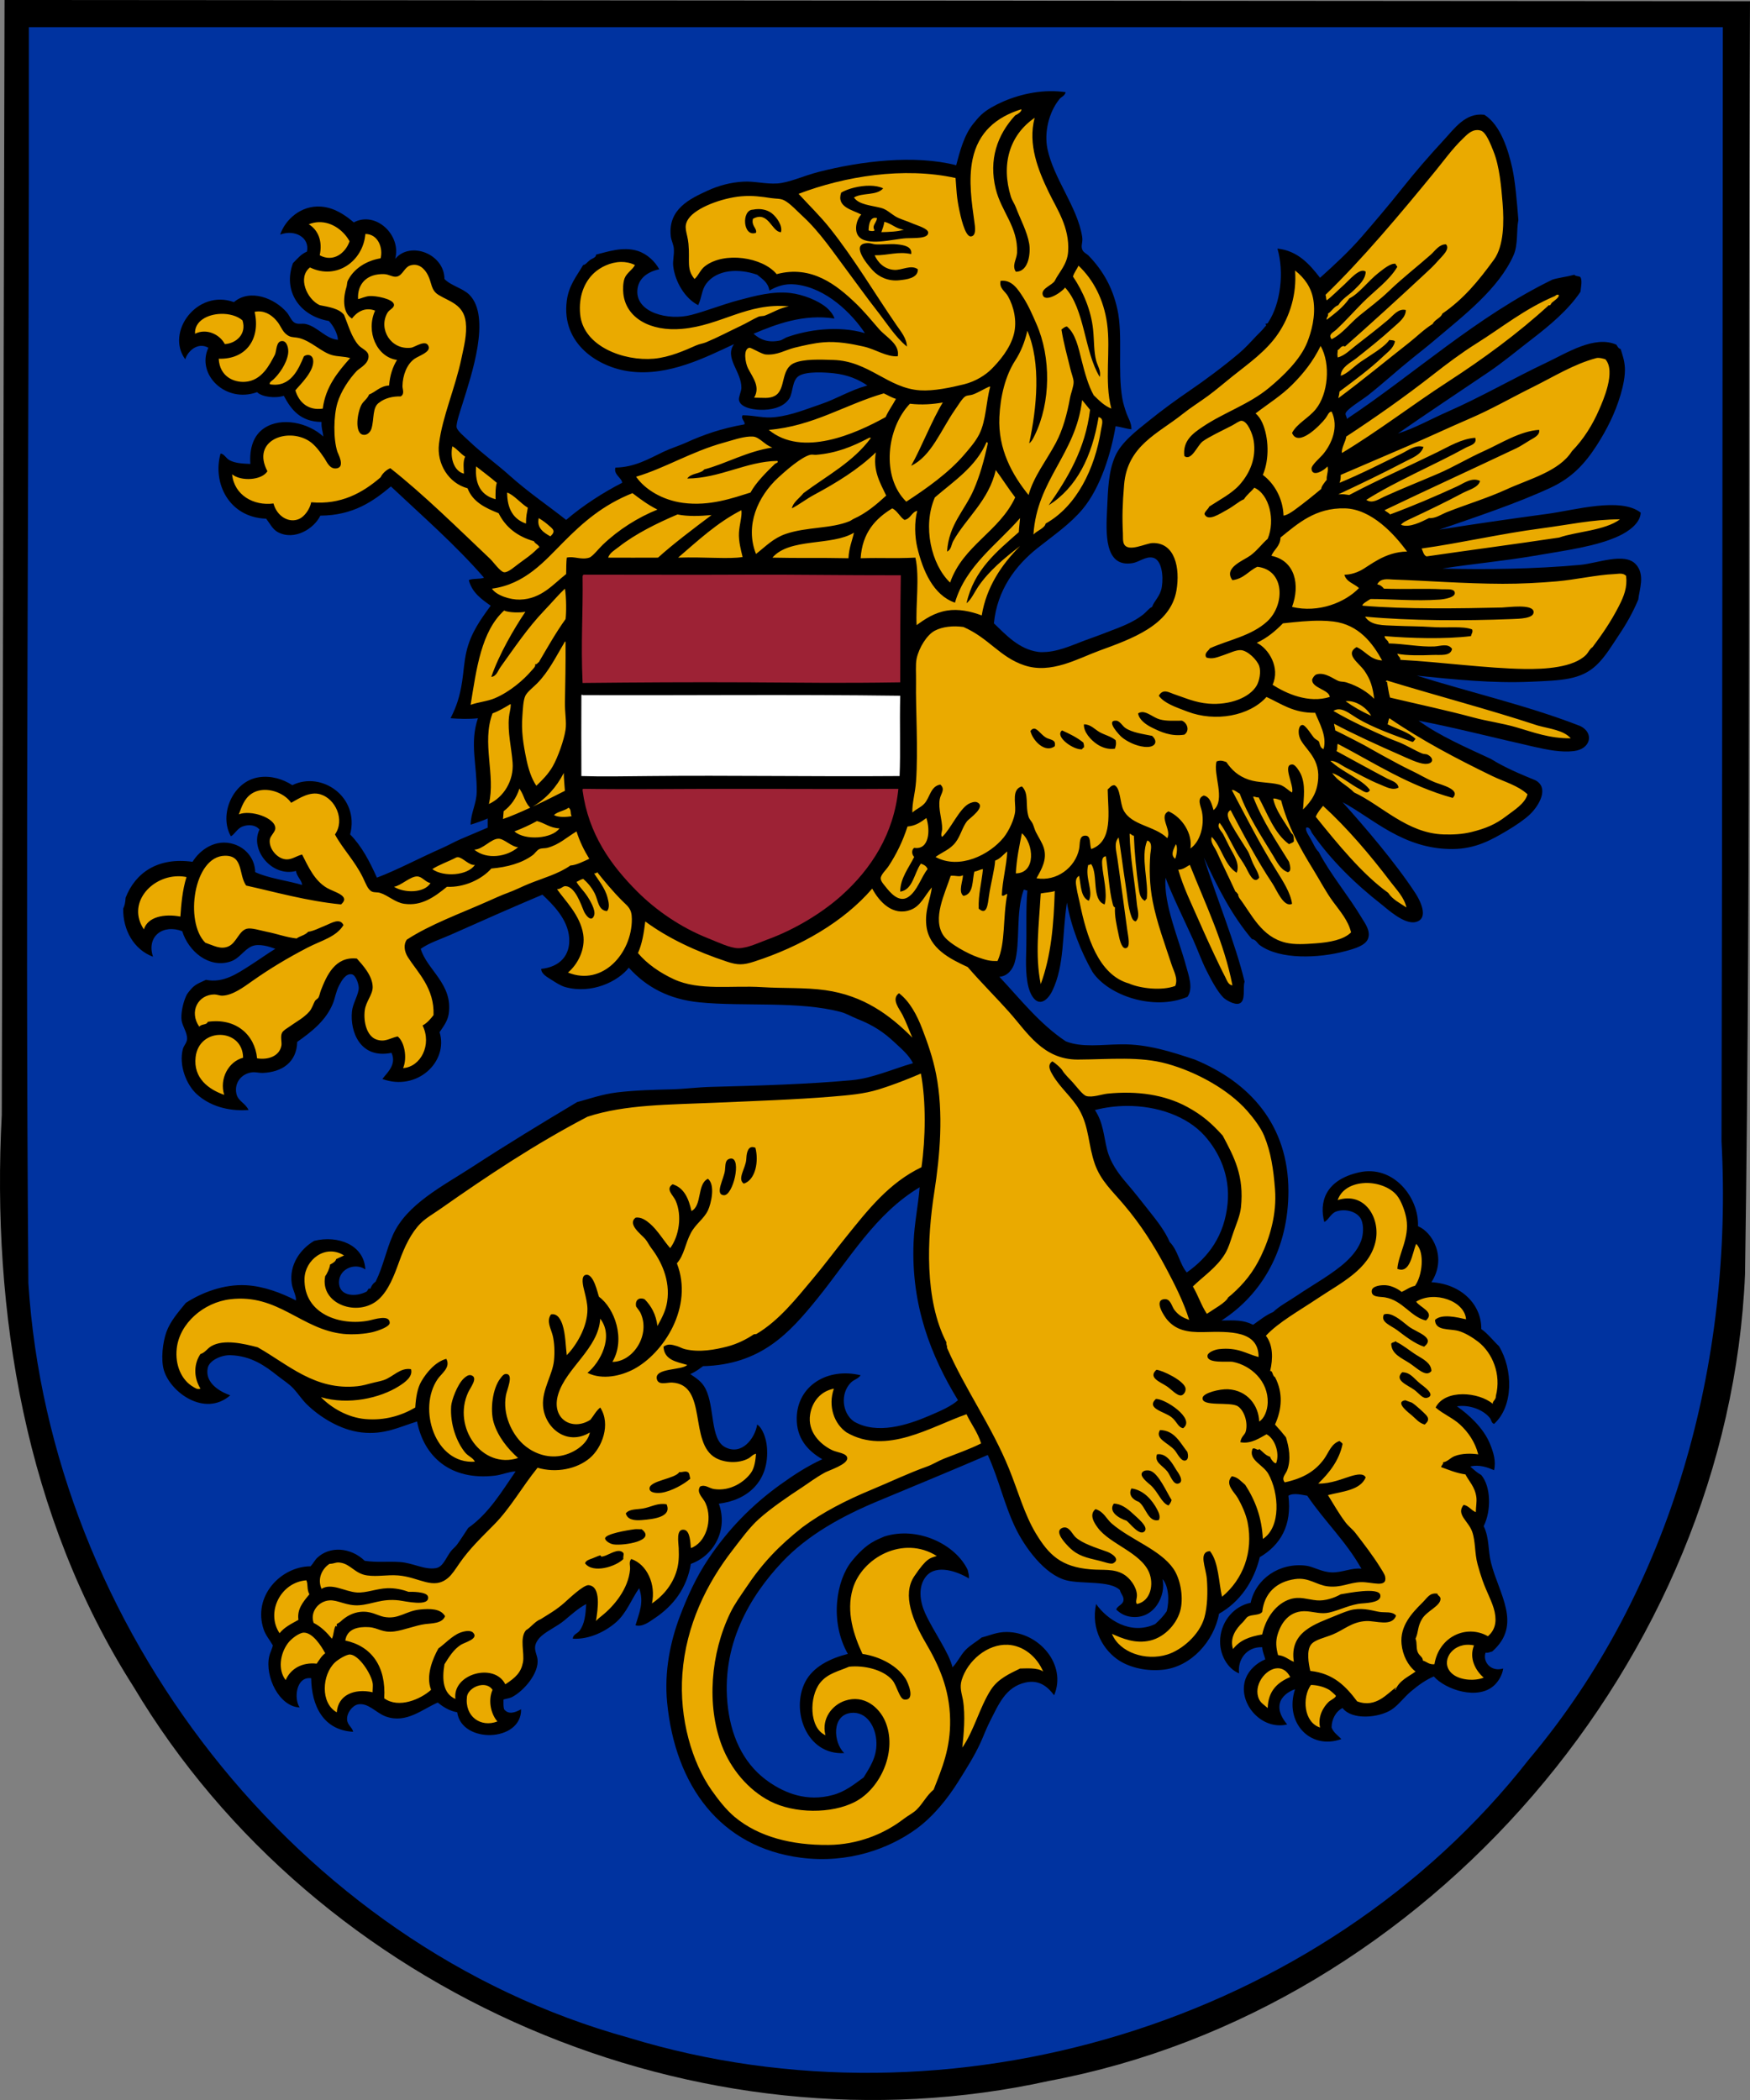
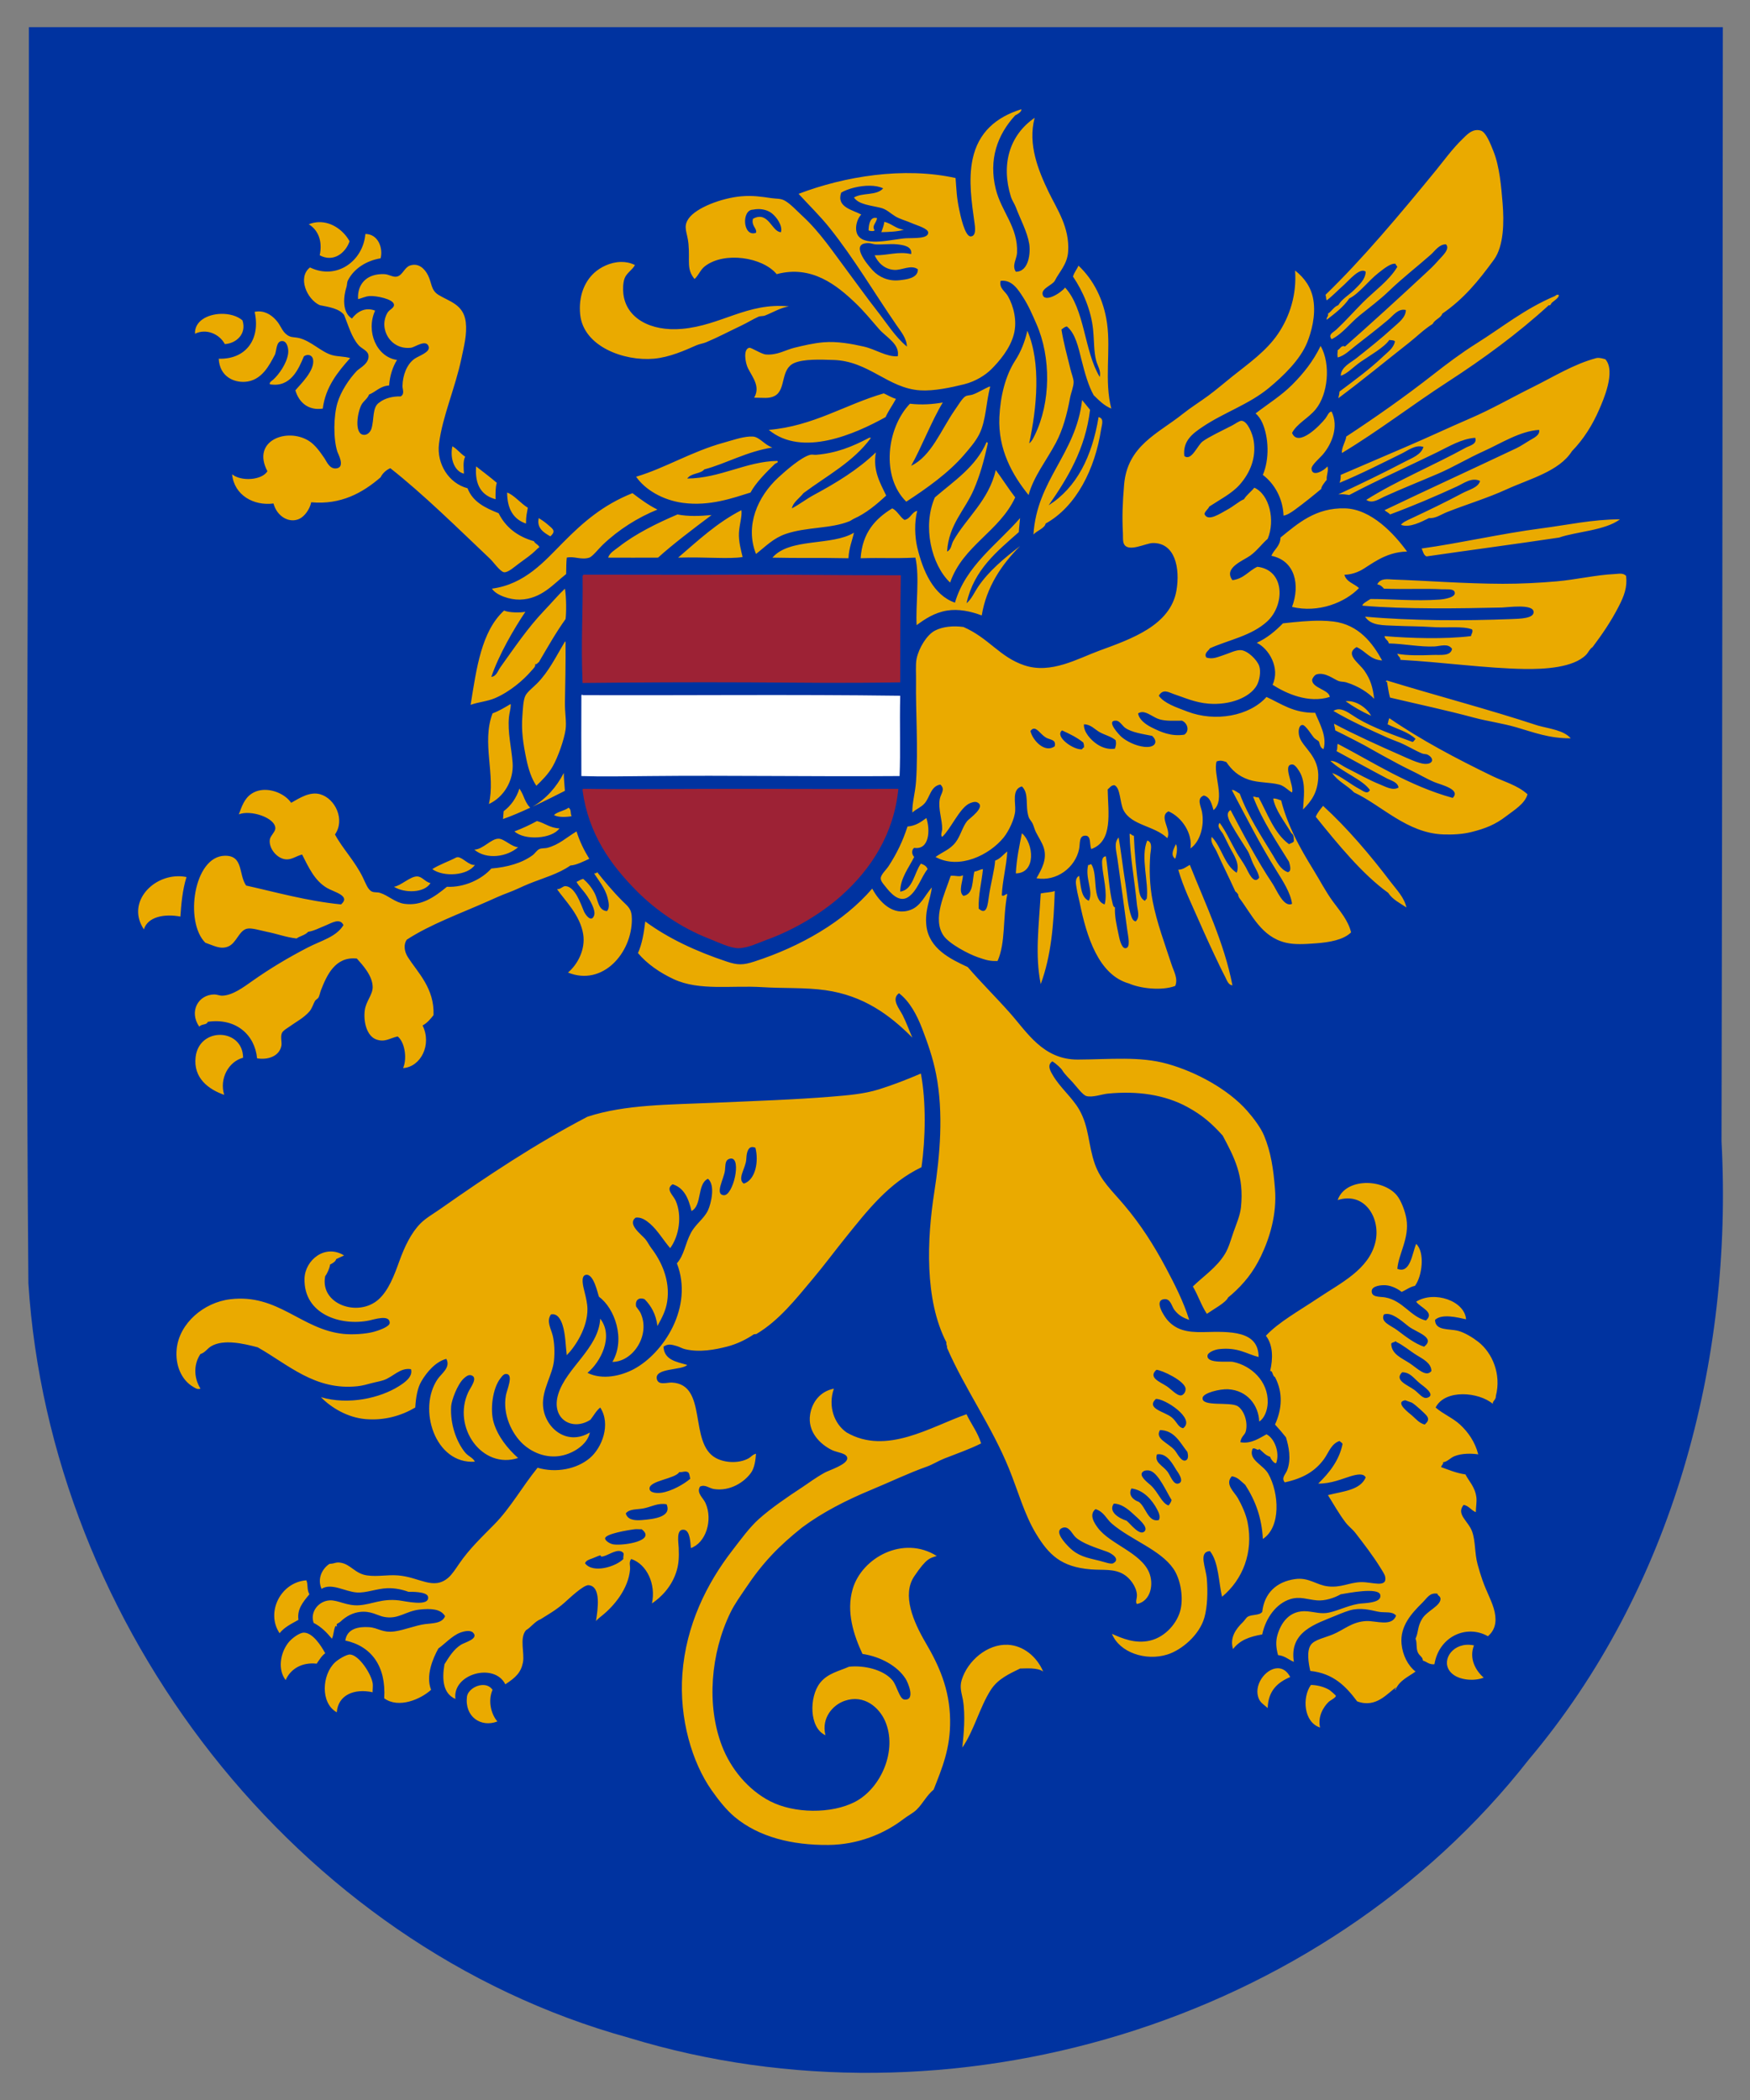
<svg xmlns="http://www.w3.org/2000/svg" version="1.1" width="500" height="600" viewBox="0 0 500 600" enable-background="new 0 0 800 400" id="svg18">
  <rect x="0" y="0" width="500" height="600" fill="#808080" stroke="none" />
  <defs id="defs22" />
-   <path id="path28" style="fill:#000000;fill-opacity:1;fill-rule:nonzero;stroke:none;stroke-width:4.275" d="M 38.13,481.892 C 7.296,433.542 -2.463,375.085 0.507,318.545 0.796,212.363 1.046,106.182 1.304,-1.3851844e-5 167.536,0.115 333.768,0.231 500,0.346 499.351,121.584 500.378,242.854 498.582,364.069 493.882,474.086 407.955,574.259 299.72,594.543 199.632,616.647 90.713,570.115 38.13,481.892 Z" />
  <path id="path1333" style="fill:#0033a0;fill-opacity:1;fill-rule:nonzero;stroke:none;stroke-width:4.276" d="M 8.255,7.755 C 8.389,127.39 7.118,247.06 8.109,366.672 14.396,464.423 84.421,555.896 179.644,582.21 c 91.472,27.987 197.999,-3.851 257.164,-79.488 41.131,-48.821 58.42,-113.728 55.054,-176.646 0.226,-106.107 0.288,-212.213 0.377,-318.32 -161.328,0 -322.656,0 -483.984,0 z" />
-   <path id="path448" style="fill:#000000;fill-opacity:1;fill-rule:nonzero;stroke:none;stroke-width:4.276" d="m 378.374,349.139 c 1.159,-0.543 1.872,-2.41 3.301,-2.953 2.391,-0.919 5.636,-0.173 6.953,1.734 0.949,1.373 0.977,3.926 0.523,5.734 -0.71,2.818 -2.802,5.184 -4.521,6.779 -3.725,3.476 -9.679,6.747 -14.084,9.736 -2.442,1.651 -5.032,3 -6.777,4.689 -2.194,0.928 -3.893,2.374 -5.736,3.652 -2.883,-1.424 -5.106,-1.279 -9.041,-1.219 11.718,-7.492 19.14,-20.623 19.127,-37.018 -0.021,-18.793 -10.953,-31.023 -26.777,-37.546 -6.732,-2.234 -13.45,-4.445 -21.037,-4.347 -5.581,0.073 -11.24,0.978 -15.816,-0.869 -7.467,-4.99 -12.923,-11.99 -18.953,-18.43 2.331,-0.154 3.806,-2.138 4.35,-3.994 1.728,-5.807 0.221,-14.264 2.604,-20.857 0.535,-0.128 0.514,0.298 1.049,0.17 -0.483,4.939 -0.151,11.589 -0.352,18.08 -0.12,4.105 -0.071,9.316 1.746,12.164 2.04,3.211 4.494,1.005 5.734,-1.564 3.545,-7.351 2.75,-16.036 4.17,-25.199 1.155,6.85 4.008,14.056 7.301,19.816 4.572,6.79 17.477,11.173 27.117,7.123 1.788,-2.425 0.295,-6.316 -0.342,-8.689 -2.13,-7.902 -6.479,-17.714 -5.914,-25.377 2.027,5.362 4.965,11.262 7.826,17.557 1.292,2.844 2.426,6.077 3.824,8.865 1.424,2.831 3.142,6.076 4.861,7.82 0.714,0.714 3.148,2.177 4.525,1.736 2.031,-0.646 0.966,-4.507 1.564,-6.256 -2.643,-11.02 -8.137,-24.266 -11.648,-35.457 3.883,8.458 8.065,16.616 13.736,23.291 1.159,0.12 1.518,1.198 2.254,1.736 5.829,4.238 16.89,3.72 24.34,1.74 2.784,-0.735 5.897,-1.63 6.611,-3.652 0.766,-2.177 -0.911,-4.336 -1.74,-5.734 -3.87,-6.504 -9.166,-12.755 -12.348,-18.951 -1.009,-0.962 -1.569,-2.432 -2.258,-3.646 -0.642,-1.133 -1.579,-2.345 -1.391,-3.303 1.103,-0.419 1.372,1.045 1.74,1.566 5.5,7.834 12.304,14.443 19.818,20.336 1.621,1.266 6.467,5.796 9.73,5.043 4.131,-0.958 1.056,-6.56 0,-8.172 -5.804,-8.89 -14.665,-19.187 -20.857,-26.076 8.562,4.507 17.296,13.487 31.469,13.385 6.637,-0.043 11.239,-2.716 15.473,-5.213 2.634,-1.556 5.137,-3.284 6.604,-4.695 2.605,-2.502 5.572,-7.569 1.564,-9.732 -4.183,-1.715 -8.776,-3.625 -12.693,-6.084 -7.116,-3.323 -14.779,-6.624 -20.686,-10.947 9.751,1.843 22.538,5.11 33.033,7.471 3.828,0.864 7.732,1.646 11.295,1.219 4.893,-0.586 5.842,-5.179 1.916,-7.129 -14.524,-5.717 -31.238,-9.566 -46.754,-14.424 10.854,1.095 21.601,2.215 32.498,1.736 8.707,-0.385 14.272,-0.475 18.775,-4.695 2.6,-2.433 4.525,-5.763 6.6,-8.859 2.053,-3.053 3.857,-6.273 5.396,-9.912 0.278,-2.839 2.054,-7.086 -0.691,-10.084 -3.233,-3.511 -10.885,-0.286 -15.996,0.176 -13.018,1.172 -26.756,1.368 -39.295,1.047 7.959,-1.291 17.288,-2.115 26.256,-3.65 8.891,-1.527 17.911,-2.69 24.33,-5.734 2.433,-1.155 5.987,-3.49 6.094,-6.607 -5.808,-4.507 -18.852,-0.7 -26.602,0.348 -11.445,1.544 -22.029,3.087 -30.941,4.52 10.029,-3.481 22.076,-7.461 31.814,-11.994 6.039,-2.814 9.755,-6.778 13.211,-12.166 2.87,-4.477 5.223,-9.151 6.779,-14.428 0.795,-2.707 1.321,-5.414 1.219,-7.65 -0.103,-2.147 -0.74,-3.822 -1.219,-5.387 -0.684,-0.133 -0.881,-0.748 -1.215,-1.219 -6.146,-2.792 -14.264,2.411 -19.828,5.045 -9.687,4.584 -18.833,9.903 -28.332,14.076 -4.884,2.147 -9.436,4.751 -14.256,6.256 8.378,-5.815 17.171,-11.656 25.904,-17.553 4.14,-2.797 8.212,-6.213 12.348,-9.391 5.102,-3.925 10.449,-8.376 13.904,-13.555 0.188,-1.586 0.53,-3.22 0,-4.174 -0.436,-0.376 -1.426,-0.195 -1.742,-0.691 -2.173,0.599 -4.507,0.833 -6.252,1.389 -21.58,10.472 -39.521,27 -58.762,39.807 0.077,-0.552 -0.437,-1.017 -0.352,-1.564 0.188,-1.172 4.821,-3.934 6.438,-5.213 4.649,-3.695 8.382,-7.15 12.693,-10.605 2.198,-1.77 4.324,-3.434 6.424,-5.217 8.203,-6.94 18.193,-14.599 22.432,-24.16 1.356,-3.07 0.786,-7.14 1.385,-10.078 -0.419,-5.362 -0.941,-11.209 -1.732,-14.779 -1.133,-5.11 -3.313,-12.362 -7.996,-15.295 -5.436,-0.641 -8.503,3.912 -11.65,7.299 -4.183,4.511 -8.211,9.181 -11.82,13.73 -3.819,4.815 -8.01,9.73 -11.475,13.736 -3.811,4.4 -7.942,8.179 -11.992,11.818 -3.007,-3.887 -6.39,-7.735 -12.172,-8.342 1.967,6.778 0.91,15.684 -2.609,21.029 -0.248,0.573 -0.538,0.291 -0.867,0.521 0.616,0.346 -0.146,0.824 -0.176,0.867 -0.59,0.855 -1.587,1.711 -2.43,2.609 -1.535,1.625 -3.053,3.332 -4.871,4.871 -4.576,3.866 -9.861,7.774 -14.258,10.775 -3.46,2.356 -7.745,5.468 -11.295,8.342 -3.648,2.946 -8.139,6.265 -9.914,10.43 -1.843,4.332 -1.984,9.027 -2.258,15.125 -0.291,6.44 -0.928,16.689 7.305,15.291 1.852,-0.312 3.695,-1.967 5.73,-1.561 2.587,0.513 3.114,5.22 2.613,8.342 -0.445,2.762 -2.219,4.003 -2.779,5.734 -0.919,0.381 -1.562,1.374 -2.443,2.088 -2.788,2.266 -6.431,3.608 -9.729,4.865 -1.749,0.667 -3.657,1.429 -5.564,2.088 -3.896,1.347 -8.169,3.493 -12.348,3.822 -0.872,0.073 -1.839,0.086 -2.434,0 -5.551,-0.778 -9.211,-4.845 -12.684,-8.168 0.919,-9.476 6.12,-16.496 12.518,-21.551 4.529,-3.596 9.288,-6.834 12.859,-11.127 5.145,-6.179 8.157,-16.172 9.393,-23.643 1.578,0.214 2.882,0.715 4.516,0.873 0.047,-1.8 -0.911,-3.173 -1.395,-4.52 -0.5,-1.411 -0.952,-2.862 -1.213,-4.346 -1.377,-7.988 0.209,-18.084 -1.391,-25.379 -1.347,-6.145 -3.998,-10.933 -8.168,-15.299 -0.671,-0.697 -1.595,-0.92 -1.916,-1.912 -0.381,-1.206 0.282,-1.928 0,-3.646 -1.369,-8.458 -8.148,-16.507 -9.91,-25.029 -0.932,-4.528 0.281,-10.343 3.48,-14.256 0.522,-0.641 1.407,-0.783 1.736,-1.916 -1.483,-0.224 -2.974,-0.316 -4.453,-0.299 -6.41,0.076 -12.577,2.22 -16.754,4.648 -2.498,1.454 -3.465,2.513 -5.219,4.689 -2.609,3.246 -3.788,7.792 -4.857,11.824 -11.928,-3.049 -27.179,-1.188 -39.299,1.912 -4.294,1.099 -8.467,3.087 -11.82,3.305 -3.404,0.214 -6.51,-0.71 -9.734,-0.521 -3.597,0.201 -7.121,1.15 -10.256,2.604 -4.79,2.224 -11.334,5.18 -10.432,13.039 0.128,1.146 0.775,2.254 0.869,3.477 0.145,1.899 -0.368,3.45 -0.176,5.041 0.543,4.456 3.353,9.218 7.129,11.121 1.044,-2.155 0.985,-4.348 2.264,-6.08 3.075,-4.182 9.352,-4.45 14.6,-2.607 1.441,1.227 3.147,2.179 3.477,4.514 2.19,-1.214 4.41,-2.059 7.477,-1.734 8.819,0.932 16.2,8.418 19.818,13.904 -7.66,-2.249 -16.402,-0.957 -22.428,1.215 -0.21,0.077 -1.356,0.792 -1.736,0.873 -3.285,0.701 -5.576,-0.065 -7.65,-1.912 6.389,-2.711 14.258,-5.72 23.119,-4.348 -0.334,-1.18 -1.45,-2.447 -2.258,-3.127 -2.361,-1.98 -6.632,-3.738 -10.43,-4.174 -4.875,-0.552 -9.953,0.788 -14.781,2.088 -4.645,1.249 -9.239,3.09 -13.383,4.168 -6.71,1.753 -15.836,-0.676 -15.473,-6.953 0.201,-3.451 2.909,-5.353 6.258,-6.08 -1.163,-2.164 -3.396,-4.336 -6.086,-5.217 -4.294,-1.403 -8.87,0.286 -11.992,1.043 0.158,0.783 -1.094,1.079 -1.74,1.566 -0.727,0.556 -1.275,1.375 -1.912,1.389 -2.044,3.447 -4.131,5.907 -4.691,10.26 -1.587,12.319 9.041,19.011 18.078,20.166 11.051,1.403 21.601,-4.05 29.727,-7.826 -2.874,3.917 2.161,7.872 2.088,12.512 -0.013,1.001 -0.851,2.656 -0.697,3.477 0.445,2.395 4.777,2.864 7.129,2.783 3.319,-0.111 5.992,-1.176 7.301,-3.301 1.056,-1.719 0.7,-5.217 2.783,-6.432 2.168,-1.274 7.241,-0.988 9.91,-0.697 3.87,0.423 6.95,1.695 9.559,3.482 -5.162,1.445 -8.687,3.801 -13.387,5.383 -4.054,1.364 -8.212,3.122 -12.865,3.652 -3.503,0.398 -5.713,-0.485 -9.387,-0.527 -0.633,1.013 0.889,1.904 0.521,2.609 -6.612,1.163 -11.688,2.946 -16.688,5.217 -2.061,0.936 -4.285,1.585 -6.432,2.607 -4.148,1.967 -8.166,4.427 -13.738,4.521 -0.603,2.018 1.903,2.975 1.916,4.344 -5.414,2.767 -11.29,6.547 -15.994,10.605 -5.372,-4.246 -10.829,-7.898 -16.166,-12.691 -3.554,-3.19 -8.045,-6.44 -11.65,-9.908 -1.129,-1.086 -3.233,-2.768 -3.477,-3.828 -0.244,-1.052 1.12,-4.955 1.74,-6.947 2.446,-7.902 8.195,-24.581 1.912,-30.943 -1.882,-1.903 -5.256,-2.561 -7.129,-4.52 -0.03,-7.158 -9.76,-10.938 -14.084,-5.734 1.865,-6.812 -5.593,-13.806 -11.82,-10.428 -2.562,-2.194 -5.649,-4.256 -9.387,-4.521 -5.722,-0.411 -10.222,3.75 -11.646,7.996 4.14,-1.548 8.51,0.792 7.646,4.867 -1.715,0.718 -2.784,2.082 -3.994,3.301 -2.947,7.979 1.904,15.094 10.252,16.514 1.249,1.304 2.489,3.541 2.613,5.389 -3.558,-0.295 -5.744,-3.711 -9.217,-4.52 -1.039,-0.239 -2.126,0.189 -3.131,-0.346 -0.967,-0.517 -1.509,-2.083 -2.258,-2.955 -3.426,-4.011 -10.482,-6.91 -15.127,-2.955 -10.521,-3.81 -19.605,8.581 -13.904,16.338 0.693,-2.339 3.567,-5.011 6.604,-3.305 -3.541,7.633 4.931,15.963 13.912,12.691 1.407,1.377 5.166,1.847 7.646,1.043 2.1,3.981 4.764,7.406 10.777,7.475 -0.081,1.847 0.308,2.442 0.521,4.174 -4.384,-4.024 -11.982,-5.649 -16.857,-2.438 -3.096,2.035 -4.316,5.755 -4.004,10.258 -2.096,-0.098 -4.233,-0.158 -5.914,-1.043 -1.116,-0.594 -1.553,-1.869 -2.605,-1.916 -2.344,8.385 2.388,18.247 13.041,18.602 1.091,1.437 1.86,3.05 3.301,3.828 4.794,2.566 10.406,-1.009 12.172,-4.695 9.409,-0.094 14.985,-4.025 20.164,-8.344 9.045,8.509 18.438,16.678 26.598,26.068 -1.176,0.505 -3.238,0.128 -4.346,0.701 0.941,3.575 3.606,5.43 6.258,7.299 -2.857,3.93 -5.693,7.761 -6.955,13.209 -0.646,2.797 -0.779,5.721 -1.215,8.518 -0.671,4.297 -1.611,7.133 -3.305,10.43 2.481,0.192 5.367,0.286 7.826,0 -2.416,7.107 -0.245,13.332 -0.352,21.029 -0.047,3.451 -1.681,5.953 -1.736,9.387 1.685,-0.532 3.33,-1.103 4.871,-1.779 l 10e-4,2.618 c -2.661,1.141 -5.368,2.273 -7.827,3.335 -1.728,0.744 -3.339,1.683 -5.041,2.432 -6.753,2.976 -13.177,6.429 -18.775,8.52 -2.066,-4.597 -4.336,-8.989 -7.65,-12.342 2.767,-10.682 -8.148,-18.215 -16.514,-14.076 -2.741,-1.766 -6.099,-2.783 -9.559,-2.262 -7.514,1.129 -11.492,10.74 -8.002,16.859 1.065,-0.522 1.797,-2.21 3.307,-2.783 1.685,-0.641 3.725,-0.525 4.867,0.873 -2.853,5.837 3.627,13.653 10.432,11.818 0.197,1.616 1.74,2.754 1.736,3.998 -4.396,-1.287 -9.495,-1.865 -13.383,-3.652 -0.12,-4.011 -2.792,-6.94 -6.09,-7.996 -5.175,-1.659 -9.691,1.565 -11.82,5.041 -9.875,-1.398 -16.36,3.123 -19.123,10.256 -0.103,1.407 -0.251,2.197 -0.695,3.129 -0.081,6.115 3.026,11.686 8.518,13.734 -1.92,-5.854 2.85,-9.386 8.35,-7.299 1.775,5.734 7.574,10.661 13.729,8.686 2.617,-0.834 3.789,-3.294 6.09,-4.346 2.07,-0.941 5.216,0.111 6.777,0.697 -2.305,1.407 -4.653,3.114 -7.129,4.691 -3.768,2.399 -7.703,5.17 -12.689,4.174 -2.108,1.013 -3.112,1.24 -4.52,2.955 -0.945,1.155 -0.989,1.253 -1.391,2.262 -0.684,1.693 -1.321,4.544 -1.043,6.426 0.235,1.595 1.612,3.37 1.564,5.217 -0.034,1.12 -0.945,1.895 -1.219,2.955 -1.172,4.584 0.989,10.127 4,12.863 3.533,3.211 8.685,4.947 14.779,4.52 -0.932,-2.053 -3.023,-2.494 -3.477,-4.691 -0.646,-3.096 1.462,-5.733 4.516,-6.084 0.988,-0.115 2.036,0.206 2.955,0.176 5.641,-0.201 9.773,-3.11 9.91,-8.865 3.977,-2.814 8.254,-6.051 10.26,-11.131 0.577,-1.475 0.796,-3.224 1.732,-5.037 0.68,-1.304 1.907,-3.516 3.652,-3.131 1.193,0.265 2.13,3.2 1.916,4.346 -0.436,2.335 -1.685,4.028 -1.916,6.26 -0.59,5.781 2.365,13.644 11.299,11.818 1.57,3.442 -1.404,5.798 -2.605,7.475 9.952,3.6 18.912,-4.942 16.342,-13.383 1.091,-1.625 2.302,-3.169 2.605,-5.217 1.274,-8.535 -6.228,-12.573 -7.994,-18.598 2.57,-1.796 5.637,-2.711 8.516,-3.998 8.754,-3.904 17.499,-7.774 26.254,-11.473 2.857,2.698 7.272,6.954 7.648,12.342 0.346,4.965 -2.622,8.303 -7.998,8.863 0.026,1.462 1.693,2.327 2.955,3.131 1.198,0.761 2.608,1.705 3.998,2.086 7.527,2.035 14.986,-1.616 18.082,-5.559 5.051,5.614 11.557,9.043 20.166,9.898 12.612,1.266 28.456,-0.456 40.504,2.785 1.535,0.419 3.042,1.329 4.521,1.91 4.649,1.843 7.583,3.786 10.777,6.783 1.925,1.805 4.054,3.565 5.217,5.908 -3.139,0.898 -6.129,2.049 -9.041,2.955 -2.523,0.787 -5.128,1.596 -8.52,1.912 -12.06,1.129 -26.883,1.572 -40.158,1.91 -3.802,0.098 -7.587,0.603 -11.299,0.697 -4.709,0.115 -10.456,0.266 -15.469,0.869 -4.473,0.539 -8.134,1.911 -11.479,2.779 -10.144,6.059 -19.814,11.931 -30.074,18.602 -8.254,5.371 -18.691,10.583 -22.6,19.469 -1.929,4.383 -2.69,8.783 -4.871,13.209 -0.915,0.684 -1.094,1.098 -1.561,2.086 -0.62,-0.492 -0.659,0.756 -1.219,0.867 -2.823,1.407 -7.184,1.288 -7.65,-2.086 -0.582,-4.263 4.306,-6.507 7.475,-4.344 -0.359,-7.009 -7.774,-9.836 -14.6,-8.168 -4.02,2.365 -7.186,6.872 -6.434,12.166 0.274,1.907 1.319,3.407 1.221,4.865 -4.213,-2.138 -9.175,-4.07 -14.256,-4.344 -6.36,-0.342 -12.607,2.065 -17.213,5.041 -2.134,2.617 -4.457,5.248 -5.564,8.344 -1.022,2.869 -1.639,7.798 -0.693,10.949 1.882,6.277 11.664,13.437 18.947,7.125 -2.972,-1.039 -7.323,-3.566 -6.434,-7.82 0.466,-2.219 3.945,-3.717 6.434,-3.648 5.97,0.162 9.972,3.058 13.561,5.91 1.574,1.24 3.187,2.218 4.521,3.646 1.292,1.381 2.368,3.104 3.822,4.52 3.52,3.425 9.4,7.305 15.648,7.998 6.488,0.723 10.628,-1.54 15.82,-3.131 1.967,10.134 9.661,16.955 22.252,15.467 1.95,-0.222 4.033,-1.159 5.91,-1.215 -3.832,5.546 -7.586,11.973 -13.557,16.168 -0.975,1.454 -1.989,3.079 -3.131,4.691 -0.539,0.757 -1.386,1.346 -1.916,2.086 -1.42,1.993 -2.177,4.353 -4.17,4.695 -3.267,0.56 -6.548,-1.488 -10.256,-1.74 -3.657,-0.248 -6.5,0.18 -10.084,-0.346 -4.076,-3.93 -10.017,-4.23 -13.563,-0.869 -0.718,0.684 -1.155,1.643 -1.912,2.434 -8.4,0.017 -16.657,8.485 -13.381,18.08 0.56,1.655 1.68,2.899 2.604,4.516 -0.184,0.979 -0.834,2.158 -1.039,3.129 -1.27,5.811 2.841,14.356 8.688,14.6 -1.715,-2.63 -0.964,-8.93 3.305,-8.344 0.103,7.834 3.426,14.843 11.996,15.301 -0.269,-1.3 -1.638,-1.885 -1.74,-3.48 -0.12,-1.907 1.531,-4.042 3.131,-4.346 2.951,-0.556 5.116,2.459 7.998,3.477 5.833,2.061 10.434,-2.155 14.775,-3.998 1.548,1.236 3.225,2.339 5.564,2.779 1.245,9.048 18.432,8.57 18.252,-0.867 -1.612,0.894 -3.561,1.672 -4.865,0 -0.214,-0.77 -0.189,-1.778 -0.176,-2.783 0.885,-0.269 1.805,-0.368 2.434,-0.693 3.468,-1.8 7.737,-6.88 7.301,-10.775 -0.124,-1.15 -0.826,-2.357 -0.693,-3.652 0.128,-1.3 1.202,-2.531 1.912,-3.125 1.984,-1.668 4.387,-2.652 6.432,-4.35 2.049,-1.698 3.946,-3.451 6.256,-4.691 -0.184,3.066 -0.43,5.679 -1.91,7.65 -0.586,0.783 -1.878,1.013 -1.912,2.258 4.82,0.257 9.421,-2.147 12.342,-4.691 3.015,-2.626 4.392,-6.589 6.607,-9.736 1.454,4.092 0.022,6.954 -1.043,10.605 2.027,0.543 3.948,-1.006 5.564,-2.088 5.149,-3.447 9.097,-8.445 10.256,-15.471 6.484,-2.296 10.712,-9.626 7.996,-17.207 8.139,-0.958 14.534,-6.38 13.734,-16.168 -0.201,-2.437 -1.242,-5.452 -2.781,-6.432 -0.642,4.007 -4.47,8.976 -9.217,6.432 -4.251,-2.271 -2.869,-11.426 -5.559,-16.686 -1.039,-2.027 -2.57,-2.945 -4.35,-4.172 1.398,-0.569 2.519,-1.424 3.652,-2.254 16.517,-0.432 24.672,-9.451 32.512,-19.123 9.507,-11.738 16.756,-24.46 29.377,-31.986 -0.453,5.542 -1.51,10.208 -1.736,15.822 -0.723,17.972 5,32.414 12.689,45.016 -1.967,1.762 -4.988,3.048 -7.994,4.348 -6.458,2.784 -15.144,5.568 -21.734,1.736 -3.451,-2.437 -3.917,-8.078 -0.867,-11.123 0.89,-0.889 2.018,-1.017 2.779,-2.086 -9.43,-2.301 -18.083,2.968 -18.254,12.166 -0.107,5.845 3.118,9.398 7.301,11.818 -4.533,2.112 -8.198,4.538 -11.82,7.129 -8.323,5.952 -15.22,13.058 -20.861,21.555 -3.225,4.853 -5.706,10.118 -7.994,16.164 -2.716,7.154 -4.525,15.766 -3.652,24.682 2.322,23.822 15.238,41.371 38.242,44.326 13.51,1.732 25.131,-2.579 32.863,-8.172 4.965,-3.596 9.071,-8.762 12.172,-13.73 2.173,-3.494 4.481,-7.086 6.252,-10.951 0.864,-1.886 1.605,-3.943 2.605,-5.914 2.549,-4.973 4.503,-10.019 10.26,-11.293 4.213,-0.936 6.602,1.579 8.172,3.648 3.682,-8.732 -4.301,-18.042 -13.561,-18.076 -2.818,-0.013 -4.807,0.983 -7.125,1.561 -1.604,1.296 -3.311,2.19 -4.701,3.652 -1.407,1.497 -2.186,3.379 -3.648,4.867 -1.031,-4.289 -5.397,-10.134 -7.822,-15.467 -1.454,-3.194 -2.18,-7.642 0.348,-10.605 2.93,-3.438 8.904,-1.3 12.172,0.697 0.038,-0.949 -0.1,-1.343 -0.352,-2.434 -3.447,-7.321 -14.309,-12.579 -23.816,-9.561 -2.057,0.962 -4.89,1.608 -9.303,7.036 -4.413,5.428 -6.423,17.17 -1.129,26.509 -5.162,1.304 -9.97,3.733 -12.168,7.996 -4.195,8.133 0.343,20.996 11.125,20.342 -3.148,-3.075 -3.618,-10.839 1.916,-11.477 4.461,-0.513 7.188,3.917 7.295,8.518 0.111,4.268 -2.04,7.223 -3.648,9.908 -2.806,2.04 -5.307,4.087 -8.865,5.041 -7.356,1.976 -13.485,-0.512 -18.078,-3.65 -6.702,-4.575 -10.652,-11.902 -11.824,-21.207 -2.254,-17.981 6.41,-32.091 15.473,-41.717 7.288,-7.735 17.074,-13.111 27.295,-17.383 10.675,-4.456 21.216,-8.787 31.463,-13.209 3.19,6.957 4.692,14.249 8.002,21.035 2.592,5.319 8.211,13.166 14.43,14.773 4.452,1.15 12.455,-0.009 15.299,2.779 0.304,1.202 1.198,1.822 1.035,2.955 -0.167,1.274 -1.682,1.485 -2.084,2.609 1.155,1.116 2.476,1.859 4.174,2.086 6.766,0.902 10.162,-6.247 9.041,-10.775 1.792,1.89 2.029,6.208 1.221,9.205 -0.941,1.381 -2.079,2.562 -3.307,3.656 -7.052,3.284 -13.784,-1.334 -16.859,-5.734 -1.604,7.346 2.254,13.385 6.6,16.16 3.332,2.121 7.967,3.084 12.518,2.609 8.049,-0.834 14.583,-8.216 15.994,-15.994 5.898,-3.297 9.987,-9.196 11.646,-16.162 5.936,-3.481 9.238,-9.139 8.178,-17.559 1.48,-0.945 4.144,-0.171 5.389,0 4.88,7.231 11.132,13.09 15.473,20.859 -2.759,-0.342 -5.539,1.15 -8.52,1.043 -2.904,-0.103 -5.153,-1.647 -7.305,-1.912 -7.617,-0.949 -14.362,3.755 -15.824,10.605 -4.538,0.898 -8.219,4.917 -8.686,10.078 -0.415,4.64 2.13,8.81 5.389,10.084 -0.517,-3.917 2.16,-7.654 6.604,-7.475 0.077,1.381 0.608,2.288 0.873,3.477 -2.515,1.031 -4.683,3.099 -5.564,5.387 -2.592,6.739 4.259,14.996 11.82,13.209 -1.309,-1.616 -2.668,-3.732 -2.086,-6.08 0.496,-1.997 2.535,-3.387 4.344,-3.998 -3.122,9.412 4.242,17.471 13.215,14.256 -0.962,-1.073 -2.232,-1.821 -2.779,-3.305 -0.017,-2.309 1.211,-4.637 3.127,-5.564 2.763,3.558 10.374,2.758 13.902,0.518 1.98,-1.249 3.64,-3.573 5.568,-5.211 2.228,-1.881 4.326,-3.367 6.609,-4.342 3.276,3.759 12.7,6.988 17.379,2.43 1.142,-1.108 2.211,-2.895 2.434,-4.691 -3.49,1.073 -5.922,-1.92 -5.037,-4.52 0.881,0.124 1.266,-0.239 1.912,-0.346 8.682,-7.654 1.928,-16.314 -0.352,-25.379 -0.898,-3.562 -0.422,-6.97 -2.086,-10.43 2.237,-4.545 2.044,-11.337 -0.693,-14.604 -1.193,-0.659 -2.16,-1.538 -3.131,-2.432 2.63,-0.646 5,0.282 6.783,1.043 0.607,-2.497 -0.137,-5.046 -1.219,-7.65 -1.848,-4.439 -5.984,-8.205 -9.389,-10.6 3.503,-0.513 7.438,0.906 9.389,3.301 0.483,0.599 0.41,1.446 1.219,1.736 5.603,-5.054 5.439,-15.595 1.385,-22.244 -1.424,-1.283 -3.117,-3.533 -5.037,-4.867 0.115,-6.808 -5.504,-12.846 -14.25,-13.385 4.579,-7.036 0.232,-14.374 -3.832,-15.992 0.346,-8.163 -7.013,-17.62 -16.859,-15.383 -9.846,2.237 -11.35,8.729 -9.909,14.168 z M 321.78,315.982 c 8.922,-0.086 17.419,2.996 22.346,8.471 4.093,4.55 7.415,11.282 6.611,19.475 -0.907,9.095 -5.376,15.179 -11.654,19.635 -2.057,-2.425 -2.468,-6.244 -4.871,-8.689 -1.403,-3.22 -3.584,-5.972 -5.73,-8.688 -2.155,-2.715 -4.295,-5.486 -6.613,-8.172 -2.416,-2.801 -4.631,-5.872 -5.559,-9.562 -0.937,-3.695 -1.09,-7.765 -3.477,-11.297 2.952,-0.762 5.973,-1.143 8.947,-1.172 z" />
  <path id="path36" style="fill:#eaaa00;fill-opacity:1;fill-rule:nonzero;stroke:none;stroke-width:4.276" d="m 291.796,31.218 c -7.176,2.241 -12.287,6.567 -13.912,14.256 -1.266,6.016 -0.217,12.626 0.527,18.074 0.124,0.949 0.683,3.923 -1.045,4 -1.698,0.081 -2.975,-6.081 -3.305,-7.646 -0.778,-3.754 -0.758,-5.533 -1.045,-9.039 -14.857,-3.267 -31.746,-0.483 -44.85,4.52 2.977,3.258 6.096,6.265 8.871,9.732 6.992,8.753 12.8,18.634 19.121,27.811 1.219,1.77 2.921,3.777 2.955,6.086 -3.332,-2.737 -5.783,-6.722 -8.695,-10.43 -2.784,-3.553 -5.444,-7.316 -8.168,-10.951 -4.148,-5.533 -7.917,-11.25 -12.865,-15.816 -1.741,-1.608 -3.566,-3.619 -5.217,-4.521 -1.163,-0.637 -2.357,-0.473 -3.824,-0.691 -2.823,-0.423 -5.323,-0.791 -8.514,-0.521 -5.508,0.466 -12.963,3.227 -15.127,6.43 -1.621,2.399 -0.312,3.828 0,7.125 0.47,4.999 -0.646,7.191 1.736,10.082 1.18,-1.052 1.646,-2.637 2.959,-3.646 5.526,-4.285 16.504,-2.613 20.512,2.258 9.986,-2.702 17.226,3.185 22.602,8.342 2.361,2.266 4.474,4.851 6.604,7.301 2.091,2.412 6.047,4.314 5.389,7.824 -3.285,0.201 -6.253,-1.992 -9.734,-2.783 -3.374,-0.761 -7.549,-1.552 -11.475,-1.219 -2.844,0.239 -5.782,0.936 -8.344,1.564 -2.566,0.629 -4.862,2.185 -8.168,1.916 -1.227,-0.103 -4.161,-2.023 -4.695,-1.916 -1.826,0.351 -1.147,4.375 -0.352,5.914 1.416,2.724 3.532,5.218 1.74,8.344 2.489,0 4.281,0.366 5.91,-0.523 3.293,-1.809 1.497,-7.64 5.564,-9.385 2.758,-1.184 7.451,-0.98 11.129,-0.869 10.196,0.295 15.584,8.104 24.855,8.689 3.828,0.239 8.747,-0.796 12.52,-1.736 3.374,-0.842 6.158,-2.676 7.826,-4.344 2.057,-2.074 5.363,-5.76 6.428,-10.088 0.919,-3.703 -0.068,-7.829 -1.74,-10.775 -0.787,-1.39 -2.567,-2.227 -2.084,-4.344 3.212,-0.419 4.969,2.432 6.432,4.689 1.557,2.403 2.7,5.08 3.82,7.65 4.178,9.497 4.114,22.399 -0.518,31.811 -0.398,0.812 -0.846,1.783 -1.561,2.258 2.173,-10.13 3.441,-22.92 -0.527,-32.152 -0.723,3.271 -1.954,6.17 -3.473,8.514 -2.81,4.336 -4.254,10.263 -4.523,16.168 -0.415,9.224 3.733,16.574 8.344,22.248 1.446,-5.324 5.132,-9.865 7.822,-14.949 1.976,-3.72 3.194,-8.24 4.002,-12.691 0.291,-1.604 1.073,-3.332 1.043,-4.691 -0.021,-0.954 -0.598,-2.339 -0.867,-3.477 -0.949,-3.934 -1.981,-7.513 -2.609,-11.473 0.492,-0.325 0.848,-0.773 1.566,-0.871 2.455,2.031 3.263,5.947 4.174,9.564 0.945,3.772 1.984,7.437 3.477,10.08 1.501,1.45 2.933,2.967 5.033,3.822 -2.053,-7.877 -0.124,-16.566 -1.215,-24.336 -0.941,-6.726 -3.844,-12.46 -8.168,-16.51 -0.462,1.103 -1.227,1.904 -1.564,3.127 2.865,4.225 5.178,9.615 5.738,15.123 0.334,3.288 0.184,6.197 0.873,8.865 0.406,1.574 1.454,2.887 1.035,4.695 -4.478,-7.338 -4.231,-19.41 -9.91,-25.555 -1.005,1.42 -5.944,4.585 -6.428,1.912 -0.308,-1.685 2.758,-2.591 3.477,-3.822 1.215,-2.484 3.585,-4.679 3.824,-8.344 0.458,-6.966 -3.182,-12.088 -5.564,-17.035 -2.908,-6.042 -6.034,-13.606 -3.998,-21.205 -7.258,4.977 -9.645,13.409 -6.779,22.594 0.304,0.979 1.005,1.933 1.395,2.955 1.317,3.511 3.234,6.936 3.824,10.43 0.406,2.433 -0.035,8.013 -3.824,7.996 -1.197,-1.779 0.26,-3.618 0.346,-5.389 0.334,-7.381 -4.48,-11.703 -6.084,-18.25 -2.049,-8.368 0.409,-15.44 5.562,-21.033 0.714,-0.329 1.925,-1.082 1.736,-1.74 z m 130.404,5.947 c -1.906,-0.075 -3.23,1.484 -4.367,2.576 -2.865,2.754 -5.45,6.345 -7.652,9.035 -10.012,12.247 -21.062,25.425 -31.463,35.457 0.171,0.316 0.149,1.353 0.35,1.566 1.51,-1.095 2.99,-2.696 5.047,-4.521 1.227,-1.095 4.487,-5.015 6.082,-3.646 -0.051,2.211 -1.895,3.806 -3.307,5.213 -1.505,1.501 -3.476,2.552 -4.52,4.348 -1.322,0.47 -1.845,1.75 -2.961,2.43 0.231,0.919 -0.496,0.889 -0.342,1.74 2.352,-1.822 4.74,-3.6 6.438,-6.084 2.857,-1.42 5.35,-4.949 8.34,-7.301 1.497,-1.172 3.528,-2.843 4.871,-2.604 0.098,0.359 0.363,0.559 0.521,0.867 -2.352,3.96 -6.527,6.837 -9.918,10.254 -2.498,2.519 -4.965,5.303 -7.471,7.646 -0.954,0.898 -2.468,1.376 -1.391,2.783 3.109,-1.535 5.199,-4.502 7.992,-6.781 2.758,-2.241 5.775,-4.469 8.35,-6.949 3.922,-3.784 8.318,-7.171 11.992,-10.43 1.266,-1.125 2.399,-2.992 4.35,-2.953 1.279,1.338 -1.13,3.39 -2.264,4.689 -1.351,1.557 -2.566,2.639 -3.648,3.652 -7.6,7.077 -15.784,14.535 -22.947,20.855 -1.022,-0.5 -1.382,0.696 -2.088,1.047 0.026,0.86 -0.184,0.807 0,2.086 1.967,-0.526 3.478,-2.082 5.043,-3.305 3.229,-2.523 6.358,-4.918 9.391,-7.475 1.411,-1.193 2.879,-3.314 5.039,-2.779 0,2.181 -2.173,3.677 -3.645,5.037 -3.396,3.117 -6.916,5.884 -10.436,8.693 -1.659,1.321 -4.421,2.526 -4.52,5.045 1.865,-0.535 3.515,-2.463 5.734,-4.002 2.63,-1.817 6.771,-4.139 8.174,-6.26 -0.098,0.15 1.586,-1.95e-4 1.564,0.521 -0.389,1.873 -2.048,2.972 -3.301,4.174 -3.917,3.733 -8.239,6.862 -12.52,10.082 -0.107,0.787 -0.11,1.031 -0.35,1.912 6.988,-5.195 13.385,-10.494 20.164,-15.822 2.254,-1.766 4.286,-3.839 6.779,-5.387 0.714,-1.368 2.368,-1.711 2.783,-2.955 6.103,-4.229 10.124,-9.083 14.781,-15.467 2.806,-3.947 2.883,-10.716 2.434,-16.168 -0.385,-4.567 -0.843,-10.382 -2.609,-14.773 -0.774,-1.916 -2.092,-5.47 -3.648,-5.91 -0.297,-0.083 -0.581,-0.128 -0.854,-0.139 z M 248.61,53.06 c 1.379,0.024 2.682,0.249 3.725,0.756 -1.882,2.159 -5.893,1.138 -8.344,2.609 1.364,2.035 4.721,2.228 7.646,2.955 1.668,0.415 2.626,1.48 4.17,2.434 1.27,0.783 3.101,1.226 5.043,2.086 1.215,0.535 4.401,1.399 4.35,2.609 -0.068,1.745 -3.978,1.449 -6.262,1.561 -3.635,0.18 -11.427,2.48 -13.732,-0.693 -1.142,-1.569 -0.591,-4.555 0.867,-6.086 -2.506,-1.338 -7.171,-2.108 -5.734,-6.256 1.832,-1.099 5.237,-2.028 8.271,-1.975 z m -31.98,6.678 c 1.478,-0.015 2.867,0.412 3.891,1.207 1.411,1.099 3.144,3.593 2.609,5.389 -2.63,-0.021 -3.533,-6.232 -7.998,-3.824 -0.543,2.053 1.226,2.709 0.867,4 -3.785,1.364 -4.212,-6.573 -0.867,-6.607 0.503,-0.106 1.005,-0.159 1.498,-0.164 z m 33.314,2.502 c -1.374,0.059 -1.751,1.943 -1.781,3.57 0.261,0.214 1.493,0.342 1.736,0 -0.902,-1.326 0.445,-1.993 0.697,-3.477 -0.239,-0.072 -0.456,-0.102 -0.652,-0.094 z m 2.736,1.137 c -0.18,1.099 -0.529,2.019 -0.867,2.955 2.309,-0.064 4.61,-0.137 6.432,-0.693 -2.322,-0.286 -3.465,-1.757 -5.564,-2.262 z m -161.639,0.098 c -0.914,0.032 -1.858,0.22 -2.818,0.6 2.66,1.638 3.993,4.786 3.125,8.865 3.965,2.134 7.42,-0.723 8.523,-3.998 -1.498,-2.811 -4.87,-5.605 -8.83,-5.467 z m 13.348,3.379 c -0.62,7.646 -8.135,13.283 -15.82,9.562 -3.627,2.805 -0.901,9.095 2.781,10.775 2.716,0.53 5.529,0.966 6.957,2.779 1.189,2.869 2.104,6.376 4.17,8.693 0.83,0.928 2.588,1.518 2.785,2.779 0.372,2.395 -2.562,3.741 -3.307,4.523 -2.224,2.33 -4.59,5.888 -5.561,9.211 -1.069,3.652 -1.215,10.118 0,13.906 0.18,0.556 2.185,4.136 0,4.691 -2.155,0.543 -3.049,-1.898 -3.652,-2.779 -1.266,-1.852 -2.685,-3.901 -4.52,-5.043 -6.197,-3.857 -16.474,-0.076 -11.816,8.689 -1.612,2.626 -7.584,2.951 -10.09,0.873 0.586,5.982 6.177,9.082 11.822,8.342 1.018,3.784 4.596,5.774 7.475,4.346 1.428,-0.706 2.896,-2.698 3.303,-4.695 8.442,0.77 14.635,-2.644 19.822,-7.125 0.607,-1.261 1.796,-2.21 2.779,-2.607 9.46,7.432 19.396,17.263 28.514,25.9 0.949,0.902 2.899,3.707 3.994,3.822 1.168,0.124 3.002,-1.587 4.174,-2.434 2.066,-1.492 3.716,-2.686 4.691,-3.652 0.393,-0.385 0.86,-0.863 1.219,-1.043 -0.282,-0.817 -1.231,-0.971 -1.564,-1.736 -4.692,-1.338 -8.078,-3.972 -10.084,-7.996 -3.823,-1.509 -7.409,-3.249 -8.867,-7.123 -5.427,-1.437 -8.865,-7.038 -8.168,-12.691 0.971,-7.834 4.627,-15.877 6.432,-24.506 0.706,-3.374 1.621,-6.796 1.219,-10.26 -0.599,-5.114 -4.747,-5.905 -7.826,-7.82 -2.147,-1.343 -1.856,-3.356 -2.955,-5.562 -0.954,-1.924 -2.753,-3.664 -5.217,-2.779 -1.527,0.547 -2.045,2.744 -3.648,3.129 -1.163,0.274 -2.262,-0.646 -3.652,-0.697 -5.055,-0.188 -7.72,2.883 -7.477,7.129 0.813,-0.128 2.024,-0.779 3.307,-0.869 1.719,-0.128 6.778,0.813 6.953,2.434 0.111,1.031 -1.294,1.331 -1.91,2.43 -2.549,4.545 0.965,10.592 6.777,9.908 1.091,-0.124 4.337,-2.575 5.043,-0.348 0.517,1.638 -2.762,2.625 -3.998,3.48 -2.22,1.527 -3.431,4.739 -3.479,7.822 -0.013,0.919 0.702,2.258 -0.521,2.955 -2.297,-0.068 -4.581,0.533 -6.086,1.734 -2.083,1.304 -1.42,4.712 -2.258,7.475 -0.282,0.919 -1.215,1.997 -2.434,1.74 -2.485,-0.526 -1.603,-6.459 -0.35,-8.691 0.5,-0.885 1.731,-1.712 2.086,-2.785 1.984,-0.8 3.131,-2.429 5.74,-2.6 0.231,-2.955 1.056,-5.323 2.258,-7.303 -5.774,-0.795 -8.974,-8.078 -6.258,-14.082 -2.998,-1.189 -5.376,0.59 -6.607,2.258 -2.994,-1.792 -2.373,-6.598 -1.564,-9.035 0.18,-0.547 0.136,-1.313 0.346,-1.74 1.659,-3.399 5.206,-5.735 9.393,-6.432 0.761,-2.839 -0.65,-6.949 -4.35,-6.953 z m 143.771,2.609 c 0.637,0.013 1.292,0.288 1.912,0.348 1.694,0.158 4.19,-0.222 6.256,0 1.954,0.21 4.338,0.615 4.004,2.783 -3.772,-0.838 -6.536,0.389 -10.432,0.346 0.868,1.941 2.64,3.96 5.561,4.17 2.228,0.158 4.829,-1.6 6.783,-0.172 0.107,2.621 -3.499,2.922 -5.219,3.127 -3.161,0.376 -5.906,-0.911 -7.646,-2.779 -1.98,-2.121 -6.565,-7.921 -1.219,-7.822 z m -70.783,5.381 c -2.969,0.058 -5.83,1.484 -7.623,3.133 -2.84,2.621 -4.482,6.762 -3.994,11.82 0.881,9.198 12.505,13.44 21.033,12.691 4.538,-0.398 8.981,-2.417 12.172,-3.828 0.911,-0.398 1.885,-0.495 2.779,-0.867 3.259,-1.356 6.506,-3.083 9.91,-4.695 1.775,-0.834 3.416,-1.864 5.041,-2.604 0.509,-0.231 1.313,-0.112 1.912,-0.352 2.19,-0.851 4.247,-2.163 6.779,-2.604 -11.898,-1.15 -19.335,5.457 -30.596,6.432 -8.87,0.77 -15.932,-3.037 -16.693,-10.08 -0.111,-1.09 -0.145,-2.975 0.352,-4.348 0.569,-1.569 2.369,-2.541 2.955,-3.824 -1.306,-0.647 -2.678,-0.901 -4.027,-0.875 z m 192.646,2.439 c 0.505,6.825 -1.51,13.129 -4.863,18.076 -3.37,4.982 -8.489,8.535 -13.035,12.17 -2.297,1.83 -4.511,3.762 -6.953,5.562 -2.365,1.74 -4.961,3.34 -7.305,5.217 -6.963,5.567 -15.748,8.98 -16.693,20.158 -0.462,5.473 -0.581,9.241 -0.342,13.906 0.043,0.924 -0.09,2.346 0.342,3.129 1.3,2.348 6.175,-0.307 8.168,-0.346 6.394,-0.133 7.878,7.179 6.787,13.559 -1.724,9.993 -12.906,13.842 -22.08,17.207 -6.099,2.232 -13.732,6.736 -21.383,4.17 -7.069,-2.369 -10.107,-7.77 -17.391,-10.951 -2.9,-0.415 -5.97,-0.112 -8.168,1.043 -2.292,1.206 -4.55,4.87 -5.217,7.996 -0.351,1.681 -0.121,4.229 -0.168,6.953 -0.133,7.009 0.65,19.178 0,28.158 -0.248,3.391 -1.163,6.21 -1.043,8.865 1.197,-1.095 2.416,-1.425 3.48,-2.609 1.54,-1.719 1.733,-4.947 4.518,-5.383 1.51,1.377 0.115,2.552 -0.18,4.168 -0.496,2.852 0.719,5.766 0.697,8.52 -0.008,0.697 -0.565,1.839 0,2.258 2.369,-2.164 4.751,-7.753 7.471,-9.387 0.719,-0.423 1.826,-0.769 2.441,-0.521 2.917,1.206 -2.236,4.705 -2.783,5.389 -1.369,1.723 -1.857,4.198 -3.307,6.084 -1.544,2.027 -3.695,2.716 -5.73,4.174 6.8,3.712 15.423,-0.574 19.473,-5.564 1.505,-1.86 3.16,-5.395 3.297,-7.648 0.145,-2.369 -1.026,-6.153 1.916,-6.953 2.143,2.1 0.873,5.35 1.908,8.689 0.235,0.765 0.812,1.166 1.223,2.09 0.278,0.637 0.526,1.586 0.859,2.258 0.804,1.586 1.813,3.053 2.262,4.52 1.009,3.28 -0.585,6.051 -2.086,8.689 5.774,1.009 11.098,-3.095 12.176,-8.342 0.329,-1.616 -0.119,-3.944 1.912,-3.824 1.6,0.094 1.017,2.558 1.561,3.824 6.334,-2.254 4.802,-10.538 4.695,-17.033 0.599,-0.449 0.894,-1.189 1.912,-1.219 1.771,0.735 1.551,5.072 2.604,7.125 2.284,4.434 8.819,4.417 12.514,8 1.304,-2.382 -2.587,-6.222 0.355,-7.65 3.913,1.715 6.912,6.428 6.258,10.602 2.72,-1.864 4.049,-6.385 3.305,-10.426 -0.312,-1.672 -1.638,-3.891 0.518,-4.695 1.873,0.449 2.221,2.417 2.781,4.17 3.554,-2.972 -0.228,-10.37 0.871,-13.902 1.082,-0.402 1.729,-0.187 2.785,0.172 1.497,2.211 3.352,4.006 6.432,5.041 2.694,0.907 5.936,0.685 8.686,1.395 1.484,0.372 2.617,1.741 3.652,2.254 0.731,-1.809 -3.002,-8.215 0.176,-7.992 0.817,0.056 1.947,1.962 2.268,2.607 1.497,3.151 0.88,6.829 0.691,10.25 2.528,-2.493 4.085,-4.921 4.342,-8.863 0.419,-6.41 -4.478,-8.779 -5.389,-11.99 -0.398,-1.428 -0.196,-3.222 0.873,-3.303 0.872,-0.068 2.796,3.101 3.301,3.652 0.419,0.458 1.214,0.803 1.385,1.043 0.197,0.261 0.355,1.981 1.219,2.084 -0.261,0.068 -0.021,0.21 0.176,0 0.979,-3.712 -1.341,-7.472 -2.428,-10.256 -6.248,0.098 -9.684,-2.604 -13.914,-4.52 -4.88,5.456 -14.613,7.227 -22.602,4.17 -3.302,-1.266 -6.573,-2.331 -8.168,-4.516 1.202,-2.129 2.942,-0.932 4.178,-0.521 3.079,1.022 6.176,2.476 10.076,2.779 6.026,0.47 11.734,-1.711 13.74,-5.213 0.727,-1.287 1.279,-3.873 0.693,-5.562 -0.616,-1.766 -3.288,-4.383 -5.217,-4.52 -1.42,-0.098 -3.366,0.91 -4.867,1.389 -1.599,0.509 -3.251,1.364 -5.043,0.697 -0.697,-1.27 0.654,-1.855 1.043,-2.607 5.222,-2.369 11.809,-3.515 16.338,-7.65 5.115,-4.652 5.188,-14.723 -2.779,-15.643 -2.502,1.146 -3.862,3.433 -7.121,3.822 -2.664,-3.532 3.137,-5.582 5.123,-7.037 1.986,-1.455 3.332,-3.388 4.953,-4.777 2.22,-5.281 0.478,-12.716 -3.82,-14.602 -0.928,1.159 -2.164,2.009 -2.959,3.301 -1.42,0.552 -2.792,1.927 -5.037,3.129 -1.745,0.932 -5.372,3.457 -6.262,1.045 0.269,-0.889 1.036,-1.293 1.391,-2.088 2.895,-1.916 6.452,-3.711 8.693,-6.26 2.972,-3.374 4.753,-7.633 4,-12.512 -0.291,-1.869 -1.721,-5.653 -3.479,-5.738 -0.612,-0.03 -1.804,0.888 -2.779,1.393 -2.66,1.368 -6.59,3.209 -8.348,4.521 -1.488,1.112 -3.2,5.716 -5.219,4.168 -0.513,-4.379 2.469,-6.49 5.219,-8.342 6.12,-4.126 13.193,-6.368 18.949,-11.127 4.012,-3.314 8.969,-8.047 10.953,-13.037 1.112,-2.784 2.506,-7.535 1.736,-12.166 -0.582,-3.494 -2.501,-6.21 -5.217,-8.344 z m 74.873,6.932 c -0.333,0.054 -0.46,0.294 -0.637,0.371 -8.686,3.669 -14.964,8.877 -22.432,13.555 -4.281,2.69 -8.42,5.799 -12.338,8.869 -8.109,6.346 -16.47,12.225 -24.861,17.729 -0.043,1.189 -1.424,3.229 -1.215,4.691 10.405,-6.26 20.055,-13.732 30.246,-20.334 10.187,-6.607 20.036,-13.819 28.859,-21.9 0.5,0.231 0.581,-0.428 0.863,-0.701 0.547,-0.505 2.306,-1.565 1.926,-2.258 -0.166,-0.036 -0.301,-0.04 -0.412,-0.021 z M 73.79,88.974 c -0.337,0.01 -0.682,0.05 -1.035,0.127 1.719,7.68 -2.373,13.628 -10.264,13.389 0.282,5.131 4.309,6.792 7.479,6.604 4.901,-0.295 7.087,-4.995 8.52,-7.65 0.624,-1.163 0.286,-4.135 2.258,-3.998 1.27,0.094 1.789,2.169 1.566,3.652 -0.423,2.818 -2.6,5.84 -4.174,7.303 -0.423,0.393 -1.283,0.805 -1.039,1.391 5.945,1.026 8.21,-4.359 9.732,-7.998 1.189,-0.795 2.391,-0.273 2.609,0.869 0.607,3.233 -3.772,7.281 -5.047,8.863 0.967,3.288 3.524,5.845 7.826,5.217 0.783,-6.196 4.303,-10.475 7.822,-14.426 -1.638,-0.535 -3.524,-0.381 -5.213,-0.873 -3.084,-0.889 -5.869,-3.986 -9.393,-4.867 -0.967,-0.239 -2.014,-0.158 -2.775,-0.521 -1.856,-0.868 -2.253,-2.613 -3.305,-3.998 -1.28,-1.684 -3.212,-3.153 -5.568,-3.082 z m -10.666,0.703 c -3.833,0.104 -7.587,2.062 -7.408,5.684 3.216,-1.608 7.008,0.089 8.514,2.949 3.135,-0.167 6.321,-2.792 5.047,-6.777 -1.524,-1.313 -3.852,-1.918 -6.152,-1.855 z m 314.201,9.16 c -2.16,4.413 -4.894,7.85 -8.17,11.125 -3.105,3.104 -6.803,5.384 -10.43,8.168 0.757,0.582 1.472,1.63 1.912,2.609 1.89,4.216 2.09,10.511 0.174,14.949 3.28,2.463 5.728,6.669 5.916,11.643 1.112,-0.205 2.228,-0.958 3.297,-1.736 2.566,-1.873 5.218,-4.022 7.477,-5.908 0,-0.701 0.991,-1.908 1.568,-2.609 -0.167,-1.146 0.646,-2.74 0.176,-3.822 -0.676,1.005 -4.35,3.285 -4.525,0.693 -0.068,-1.065 2.384,-3.075 3.299,-4.17 2.515,-2.985 4.537,-7.911 2.441,-12.17 -0.783,-0.06 -1.197,1.207 -1.74,1.912 -1.531,1.988 -7.824,8.433 -9.564,4.174 1.428,-2.728 4.649,-4.162 6.779,-6.783 3.49,-4.28 4.346,-12.836 1.391,-18.074 z m 79.316,3.416 c -0.206,-0.002 -0.395,0.018 -0.559,0.062 -6.484,1.732 -12.159,5.323 -18.258,8.342 -5.928,2.938 -11.658,6.253 -17.73,8.865 -6.24,2.69 -12.301,5.549 -18.43,8.17 -6.235,2.668 -12.403,5.311 -18.6,7.992 -0.026,1.202 -0.021,1.366 -0.342,2.264 6.107,-2.519 11.959,-5.521 17.729,-8.348 1.835,-0.898 3.976,-2.639 6.256,-1.908 -0.68,2.258 -3.331,3.182 -5.213,4.17 -6.206,3.263 -12.779,6.419 -19.121,9.387 1.497,-0.103 1.814,-0.001 3.131,0.174 8.151,-4.315 16.82,-8.144 25.035,-12.168 3.473,-1.702 7.049,-3.901 10.949,-4.17 0.663,1.826 -1.716,2.292 -2.609,2.779 -9.152,5.042 -19.943,9.527 -28.51,14.949 1.689,1.206 3.615,-0.222 5.035,-0.867 5.201,-2.369 10.178,-4.337 15.477,-6.607 4.247,-1.822 8.558,-4.422 13.031,-6.432 4.863,-2.181 10.319,-5.738 15.832,-6.084 0.342,1.48 -1.552,2.322 -2.617,2.955 -1.253,0.748 -2.681,1.719 -3.818,2.262 -12.026,5.696 -25.516,11.887 -37.73,17.729 0.475,0.462 1.177,0.684 1.57,1.219 6.565,-2.433 13.036,-5.2 19.117,-7.996 1.92,-0.881 4.281,-2.733 6.611,-1.57 -0.539,1.937 -3.219,2.501 -5.041,3.48 -4.722,2.531 -9.974,5.047 -14.781,7.301 -0.911,0.432 -2.24,0.983 -2.779,1.74 2.339,1.001 5.969,-0.903 7.996,-1.916 1.895,0.158 3.436,-1.035 5.215,-1.736 5.671,-2.236 11.475,-3.969 16.863,-6.432 6.736,-3.079 15.118,-5.166 18.779,-10.951 3.336,-3.425 5.889,-7.509 7.822,-11.994 1.026,-2.386 4.811,-10.771 1.736,-14.252 -0.664,-0.215 -1.43,-0.403 -2.047,-0.408 z m -174.057,8.232 c -1.595,0.71 -3.138,1.715 -4.699,2.258 -0.693,0.244 -1.502,0.158 -2.088,0.521 -0.877,0.547 -2.045,2.527 -2.951,3.822 -4.024,5.786 -6.749,13.264 -12.514,15.992 2.96,-5.272 5.919,-12.968 9.037,-18.078 -2.827,0.492 -5.978,0.752 -9.387,0.35 -6.667,6.961 -8.294,20.888 -1.045,27.986 5.821,-3.784 12.113,-8.251 16.514,-13.387 1.565,-1.817 3.293,-3.798 4.35,-5.91 1.963,-3.925 1.915,-9.206 3.125,-13.555 z m -30.078,1.908 c -11.102,3.22 -20.173,9.369 -32.857,10.43 9.516,7.868 24.547,1.248 33.379,-3.648 0.843,-1.881 2.02,-3.429 2.957,-5.217 -1.309,-0.372 -2.315,-1.056 -3.479,-1.564 z m 56.67,1.916 c -1.792,15.527 -12.895,22.672 -13.908,38.412 1.014,-1.116 3.251,-1.801 3.482,-3.131 8.776,-4.858 14.096,-15.611 15.824,-26.768 0.231,-1.497 0.988,-3.259 -0.697,-3.648 -1.869,11.289 -6.22,20.085 -14.26,25.199 5.384,-7.718 10.475,-16.03 11.826,-27.285 -0.766,-0.919 -1.481,-1.877 -2.268,-2.779 z m -95.006,10.426 c -2.302,0.126 -5.01,1.085 -7.383,1.74 -9.251,2.549 -16.8,7.295 -25.037,9.732 2.463,3.592 7.459,6.679 13.387,7.475 7.668,1.022 14.314,-1.416 19.297,-2.955 1.523,-2.852 4.575,-5.859 6.953,-8.172 0.227,-0.214 1.202,-0.41 0.697,-0.867 -8.861,0.141 -16.311,4.956 -25.729,5.041 1.121,-1.633 3.807,-1.269 4.867,-2.607 6.231,-1.651 12.128,-5.136 19.467,-6.256 -2.147,-0.654 -3.664,-3.007 -5.559,-3.131 -0.31,-0.019 -0.632,-0.018 -0.961,0 z m 34.285,0.326 c -0.044,-10e-4 -0.085,0.005 -0.119,0.023 -4.85,2.553 -9.358,4.378 -15.127,4.865 -0.552,0.047 -1.172,-0.15 -1.736,0 -2.557,0.667 -6.851,4.426 -9.041,6.432 -5.987,5.491 -9.626,13.812 -6.432,21.902 2.771,-2.168 4.953,-4.524 8.52,-5.738 6.013,-2.048 12.885,-1.433 18.252,-3.648 0.385,-0.162 0.766,-0.501 1.215,-0.697 3.468,-1.539 6.501,-4.113 9.213,-6.602 -1.694,-3.575 -3.866,-7.086 -2.951,-12.346 -5.089,4.922 -11.278,8.693 -17.736,12.17 -2.173,1.172 -4.066,2.683 -6.256,3.824 0.274,-1.689 2.206,-2.93 3.301,-4.346 6.732,-5.024 14.203,-8.876 19.301,-15.816 -0.106,0.045 -0.269,-0.02 -0.402,-0.023 z m 33.432,1.238 c -3.084,7.115 -9.298,11.095 -14.781,15.82 -3.592,8.231 -1.022,19.218 4.354,24.332 3.687,-10.626 14.075,-14.548 18.6,-24.332 -1.942,-2.519 -3.659,-5.271 -5.562,-7.824 -1.933,8.672 -8.508,13.742 -12.178,20.336 -0.509,0.932 -0.494,2.421 -1.73,2.955 0.488,-7.778 5.067,-11.725 7.65,-17.729 1.719,-4.011 2.895,-8.112 3.994,-13.213 -0.038,-0.192 -0.192,-0.269 -0.346,-0.346 z m -152.635,1.215 c -0.727,3.216 0.423,7.106 3.301,7.824 -0.043,-1.338 -0.35,-3.467 0.352,-4.865 -1.351,-0.851 -2.245,-2.168 -3.652,-2.959 z m 6.779,5.738 c -0.415,5.401 1.626,8.341 5.561,9.385 -0.021,-1.702 -0.052,-3.411 0.35,-4.689 -1.899,-1.638 -3.934,-3.139 -5.91,-4.695 z m 8.865,7.473 c 0.013,4.738 1.843,7.657 5.389,8.867 0.004,-2.369 0.248,-2.775 0.521,-4.52 -2.057,-1.253 -3.9,-3.625 -5.91,-4.348 z m 35.811,0.174 c -8.481,3.395 -14.083,8.305 -19.818,14.082 -5.316,5.354 -10.888,11.948 -20.34,13.209 1.296,1.971 5.278,3.197 7.998,3.129 6.188,-0.163 9.61,-4.519 13.211,-7.299 0.034,-1.877 0.022,-3.327 0.176,-4.695 2.083,-0.496 4.118,0.744 6.432,0 0.915,-0.291 2.708,-2.581 3.824,-3.65 4.58,-4.387 10.063,-7.814 15.648,-10.08 -2.634,-1.308 -4.89,-2.989 -7.131,-4.695 z m 74.23,4.348 c -4.828,2.938 -8.567,6.957 -9.037,14.252 6.676,-0.189 8.78,0.119 15.645,-0.176 1.262,5.499 0.023,13.749 0.348,19.295 2.382,-1.753 5.067,-3.567 8.693,-4.17 3.233,-0.535 6.741,0.193 9.91,1.391 1.343,-8.184 5.736,-14.595 10.953,-19.816 -4.461,3.399 -8.927,7.107 -11.998,11.648 -1.086,1.608 -1.898,3.558 -3.301,4.691 2.138,-9.63 8.72,-14.809 14.947,-20.338 0.051,-1.403 0.253,-2.647 0.352,-3.994 -6.582,7.577 -15.539,13.641 -18.605,24.16 -6.15,-2.112 -9.174,-9.068 -10.777,-15.82 -0.701,-2.951 -0.86,-7.24 0,-10.426 -1.668,0.415 -1.869,2.296 -3.652,2.604 -1.36,-0.898 -1.971,-2.552 -3.477,-3.301 z m 129.342,0 c -8.382,-0.214 -13.42,4.284 -18.42,8.342 -0.086,2.527 -1.852,3.374 -2.609,5.213 6.834,1.398 8.233,8.356 5.906,14.604 7.608,1.817 15.216,-1.301 19.129,-5.389 -1.39,-1.287 -3.622,-1.714 -4.174,-3.822 0,0 1.973,0.133 4.535,-1.141 2.562,-1.274 6.879,-5.377 13.367,-5.467 -3.657,-5.046 -10.229,-12.152 -17.734,-12.34 z m -172.451,0.523 c -6.98,3.566 -12.399,8.688 -18.078,13.555 7.625,-0.244 14.618,0.478 18.424,-0.176 -0.449,-1.903 -1.176,-4.433 -1.043,-6.951 0.124,-2.313 0.95,-4.764 0.697,-6.428 z m -18.254,1.215 c -5.949,2.531 -12.098,5.602 -16.691,9.211 -1.163,0.915 -2.704,1.745 -3.127,3.131 4.059,0.017 10.101,0.026 14.254,0 4.264,-3.853 9.876,-8.099 15.299,-12.166 -3.267,0.286 -6.719,0.449 -9.734,-0.176 z m -39.639,1.043 c -0.697,2.874 1.549,4.221 3.303,5.213 1.753,-1.556 0.718,-2.104 -0.869,-3.477 -0.937,-0.808 -1.959,-1.42 -2.434,-1.736 z m 308.93,0.35 c -7.844,0.013 -14.835,1.592 -22.602,2.605 -11.453,1.497 -23.194,4.229 -34.078,5.734 0.393,0.83 0.544,1.894 1.391,2.262 12.219,-1.783 25.438,-3.52 37.896,-5.389 4.756,-1.685 13.107,-1.993 17.393,-5.213 z m -218.877,3.822 c -6.338,3.861 -18.36,1.393 -23.295,7.127 7.399,0.184 13.378,-0.008 21.73,0.172 0.137,-3.036 1.107,-5.131 1.564,-7.299 z m 219.053,11.707 c -0.576,-0.019 -1.184,0.088 -1.748,0.113 -5.188,0.227 -11.072,1.612 -16.512,2.082 -5.021,0.44 -10.388,0.711 -15.469,0.697 -10.919,-0.026 -21.965,-0.903 -31.293,-1.215 -1.428,-0.051 -3.606,-0.517 -4.521,1.391 0.915,0.124 1.433,0.65 1.908,1.215 5.996,0.235 11.414,-0.106 16.688,0.176 1.044,0.056 3.063,-0.233 3.482,0.695 0.723,1.612 -2.999,2.164 -4.346,2.258 -6.839,0.483 -13.922,-0.178 -19.648,-0.174 -0.74,0.453 -2.634,1.495 -2.262,1.91 12.3,1.06 28.141,0.788 39.816,0.527 1.642,-0.043 8.857,-1.118 9.037,1.213 0.15,1.954 -4.015,1.994 -6.432,2.088 -13.155,0.513 -28.723,0.509 -41.725,-0.697 1.702,2.677 5.209,2.428 8.861,2.607 3.156,0.15 7.091,0.138 9.914,0.348 4.589,0.346 9.053,-0.359 11.82,0.697 0.291,0.812 -0.175,1.132 -0.342,1.91 -7.454,0.919 -17.333,0.616 -24.689,0 0.09,1.005 1.087,1.121 1.215,2.088 4.426,0.098 9.006,1.064 13.043,0.867 1.715,-0.086 3.901,-1 5.039,0.697 -0.415,2.168 -3.298,1.646 -5.564,1.736 -3.289,0.133 -7.394,0.193 -10.08,-0.346 0.257,0.855 0.923,0.939 0.867,1.734 11.906,0.646 24.463,2.438 35.467,2.609 5.795,0.09 13.904,-0.372 17.557,-3.998 0.718,-0.718 1.053,-1.736 1.908,-2.258 2.634,-3.523 5.173,-7.15 7.479,-11.648 1.48,-2.899 2.481,-5.393 2.088,-8.689 -0.438,-0.472 -0.983,-0.616 -1.559,-0.635 z m -301.629,4.281 c -2.002,1.873 -3.866,4.131 -5.914,6.256 -4.713,4.922 -8.66,10.812 -12.514,16.174 -0.714,0.996 -1.138,2.638 -2.609,2.779 2.211,-6.444 6.475,-13.744 9.738,-18.602 -1.3,0.286 -4.649,0.303 -6.086,-0.352 -6.496,5.939 -7.89,16.554 -9.562,26.945 2.194,-0.804 4.734,-0.967 6.953,-1.912 4.307,-1.839 8.186,-5.243 10.26,-7.65 0.646,-0.753 1.476,-1.428 1.215,-2.082 0.671,0.15 0.622,-0.423 1.045,-0.521 2.468,-4.199 4.866,-8.463 7.65,-12.342 0.24,-1.693 0.252,-6.123 -0.176,-8.693 z m 216.125,9.16 c -3.521,-0.056 -7.258,0.345 -10.988,0.752 -2.151,2.198 -4.5,4.186 -7.473,5.559 3.413,1.642 6.767,7.115 4.518,11.994 3.888,2.493 10.26,5.388 16.342,3.477 -0.171,-2.087 -5.073,-2.518 -5.039,-4.865 0.004,-0.381 0.676,-1.387 1.215,-1.566 2.455,-0.808 5.11,1.476 6.432,1.912 0.62,0.205 1.361,0.128 2.088,0.346 3.575,1.103 6.222,2.921 7.992,4.695 -0.402,-3.28 -1.026,-5.473 -2.779,-7.996 -1.595,-2.301 -5.718,-4.712 -2.258,-6.777 2.592,1.116 3.798,3.617 7.301,3.822 -2.652,-4.875 -6.629,-10.223 -13.908,-11.125 -1.117,-0.137 -2.268,-0.208 -3.441,-0.227 z m -216.127,5.965 c -2.481,4.156 -4.647,8.646 -7.996,11.99 -1.125,1.129 -2.734,2.347 -3.303,3.48 -0.65,1.291 -0.726,4.08 -0.867,5.906 -0.312,4.002 0.193,7.717 1.215,12.52 0.565,2.626 1.406,5.253 2.783,7.301 1.557,-1.484 3.408,-3.307 4.691,-5.564 1.458,-2.566 3.212,-7.458 3.652,-10.43 0.334,-2.271 -0.236,-4.892 -0.176,-7.996 0.098,-5.063 0.231,-11.023 0.176,-17.031 -0.009,-0.107 -0.026,-0.206 -0.176,-0.176 z m 234.863,11.121 c -0.192,0.038 -0.265,0.198 -0.342,0.352 0.026,0.013 0.342,-0.021 0.342,0 0.261,1.338 0.484,3.181 0.873,4.52 8.378,1.984 16.166,3.626 23.992,5.734 3.836,1.035 8.067,1.582 12.168,2.779 4.948,1.45 9.378,3.167 15.473,3.129 -2.019,-2.326 -5.978,-2.71 -9.387,-3.646 -14.032,-4.627 -28.831,-8.488 -43.119,-12.867 z m -11.287,5.877 c -0.179,0.004 -0.355,0.016 -0.531,0.039 2.224,1.595 4.675,2.975 7.305,4.168 -1.187,-2.193 -4.096,-4.26 -6.773,-4.207 z m -239.225,0.904 c -1.595,0.954 -3.168,1.923 -5.037,2.607 -3.178,8.415 0.941,17.639 -1.043,25.896 4.247,-1.937 7.162,-6.692 6.777,-11.814 -0.312,-4.191 -1.471,-8.74 -1.039,-13.037 0.12,-1.227 0.496,-2.279 0.518,-3.477 -0.009,-0.103 -0.022,-0.206 -0.176,-0.176 z m 236.896,1.451 c -0.572,-0.029 -1.134,0.101 -1.676,0.461 5.042,2.968 10.435,5.382 15.473,7.648 1.159,0.522 2.288,0.895 3.473,1.391 2.275,0.954 4.375,2.299 6.432,3.129 0.509,0.205 1.101,0.1 1.562,0.348 1.907,1.009 1.641,2.749 -0.865,2.607 -1.779,-0.098 -4.81,-1.564 -6.781,-2.432 -6.599,-2.903 -13.486,-6.031 -19.123,-9.041 0.12,0.988 0.258,0.894 0.348,1.912 2.177,1.022 8.346,4.256 8.346,4.256 0,0 9.051,5.19 13.738,7.393 1.869,0.877 3.837,2.111 6.258,3.129 1.835,0.765 7.694,2.079 5.209,4.512 -12.591,-3.506 -22.277,-9.938 -32.854,-15.463 -0.244,0.894 0.059,1.301 -0.348,2.084 0,0 10.56,5.793 14.426,7.82 1.197,0.629 3.093,1.034 3.303,2.607 -1.681,0.966 -3.722,-0.277 -5.215,-0.863 -3.374,-1.343 -6.402,-3.134 -9.559,-4.699 -1.552,-0.77 -2.98,-2.086 -4.699,-2.086 3.383,3.276 9.199,5.318 11.303,8.346 -0.689,1.373 -1.975,0.249 -2.779,-0.174 -2.814,-1.467 -5.59,-3.857 -7.998,-4.695 1.565,2.386 4.325,3.557 6.258,5.562 7.878,3.673 15.147,11.669 25.557,11.994 2.609,0.081 5.325,-0.031 7.994,-0.693 4.033,-1.009 6.825,-2.146 9.908,-4.523 2.173,-1.668 5.381,-3.57 6.082,-6.256 -2.848,-2.596 -6.693,-3.575 -10.076,-5.213 -10.256,-4.973 -20.374,-10.309 -29.381,-16.514 -0.308,0.449 -0.308,1.198 -0.518,1.736 2.694,1.364 5.935,2.173 7.988,4.174 -0.316,0.261 -0.432,0.726 -0.859,0.867 -5.213,-1.933 -11.137,-3.972 -15.828,-6.777 -1.585,-0.949 -3.383,-2.459 -5.098,-2.547 z m -56.367,0.799 c 1.621,-0.067 3.28,1.599 5.139,2.096 1.852,0.492 3.824,0.354 6.262,0.346 1.582,0.633 2.295,2.905 0.691,4 -3.751,0.582 -6.714,-0.741 -9.383,-2.088 -1.664,-0.834 -3.57,-2.228 -3.826,-3.994 0.372,-0.236 0.743,-0.344 1.117,-0.359 z m -7.379,2.441 c 1.031,0.056 1.817,1.545 2.617,2.088 1.954,1.334 5.11,1.728 7.646,2.258 1.826,1.651 0.916,3.488 -2.262,3.129 -2.404,-0.269 -4.907,-1.505 -6.434,-2.779 -0.603,-0.509 -4.725,-4.849 -1.568,-4.695 z m -9.209,1.045 c 1.933,-0.026 3.128,1.497 4.518,2.258 1.467,0.808 3.138,1.158 4.523,2.262 0.282,1.137 -8e-5,1.754 -0.18,2.434 -1.865,0.316 -3.698,-0.338 -5.037,-1.219 -1.882,-1.227 -4,-3.618 -3.824,-5.734 z m -14.182,1.238 c 1.091,0.091 2.167,2.109 3.752,2.76 1.163,0.479 2.475,0.483 2.086,2.262 -2.758,2.065 -6.277,-1.557 -6.953,-4.35 0.386,-0.52 0.752,-0.702 1.115,-0.672 z m 7.922,0.502 c 2.203,0.988 4.332,2.044 6.086,3.477 0.107,0.415 0.251,0.79 0.174,1.389 -0.252,0.098 -0.427,0.269 -0.525,0.521 -2.344,0.334 -7.984,-3.646 -5.734,-5.387 z M 161.081,220.847 c -2.111,4.077 -5.025,7.376 -8.932,9.652 3.417,-1.597 6.725,-3.258 9.254,-4.551 -0.126,-1.796 -0.313,-3.416 -0.322,-5.102 z m -12.666,4.445 c -0.901,2.764 -2.443,4.915 -4.516,6.488 l -0.18,2.227 c 2.281,-0.785 5.003,-1.957 7.775,-3.238 l -0.174,-0.182 c -0.857,-0.89 -1.333,-2.049 -1.789,-3.162 -0.331,-0.809 -0.719,-1.476 -1.117,-2.133 z m -72.674,0.387 c -1.355,-0.003 -2.694,0.325 -3.855,1.088 -2.134,1.403 -2.857,3.821 -3.652,5.908 3.327,-1.368 10.462,0.938 10.432,4.004 -0.013,0.984 -1.391,2.107 -1.566,3.125 -0.441,2.566 2.169,5.748 4.867,5.734 1.54,-0.004 2.626,-0.931 4.346,-1.389 1.843,3.605 3.545,7.47 7.125,9.561 2.07,1.206 6.867,2.228 4.002,4.695 -9.764,-0.971 -18.812,-3.546 -27.117,-5.389 -2.224,-3.203 -0.71,-8.607 -6.09,-8.518 -8.921,0.15 -11.556,18.961 -5.564,24.854 2.425,0.821 4.362,2.026 6.607,1.043 2.275,-0.992 2.993,-4.438 5.221,-5.037 1.304,-0.355 3.863,0.491 5.736,0.867 3.122,0.624 5.46,1.57 8.514,1.912 0.838,-0.676 2.388,-0.894 3.303,-1.912 1.518,-0.192 3.386,-1.175 5.217,-1.91 1.381,-0.556 3.875,-2.159 4.867,0 -2.117,3.429 -6.282,4.364 -10.26,6.43 -5.615,2.916 -10.712,5.958 -15.814,9.559 -2.459,1.736 -5.586,4.082 -8.52,4.172 -0.825,0.026 -1.515,-0.346 -2.264,-0.346 -4.679,0.013 -7.333,4.901 -4.344,9.211 0.727,-0.902 2.07,-0.373 2.434,-1.395 8.006,-1.172 13.453,3.69 14.082,10.434 3.101,0.513 6.403,-0.581 6.955,-3.646 0.167,-0.928 -0.355,-2.626 0.176,-3.656 0.346,-0.684 1.5,-1.317 2.086,-1.736 2.04,-1.471 4.041,-2.432 5.734,-4.344 0.718,-0.812 1.169,-2.272 1.566,-2.961 0.248,-0.436 0.855,-0.688 1.039,-1.039 0.316,-0.603 0.428,-1.397 0.697,-2.086 1.625,-4.122 4.008,-9.71 10.256,-9.039 1.595,1.792 4.516,4.896 4.52,8.172 0.009,2.151 -1.929,4.066 -2.258,6.602 -0.441,3.37 0.625,7.411 3.303,8.348 2.446,0.855 3.655,-0.304 6.084,-0.873 1.92,1.467 2.832,6.052 1.566,9.045 5.055,-0.338 8.281,-6.702 5.561,-12.176 1.39,-0.731 2.406,-2.042 3.129,-2.953 0.312,-7.671 -4.566,-12.231 -7.299,-16.512 -1.146,-1.792 -1.254,-3.754 -0.352,-5.041 6.689,-4.37 15.187,-7.423 23.125,-10.951 1.865,-0.825 3.818,-1.737 5.734,-2.434 2.155,-0.783 4.037,-1.778 6.086,-2.607 4.089,-1.651 8.386,-2.797 11.82,-5.213 1.659,-0.081 3.793,-1.189 5.389,-1.912 -1.458,-2.36 -2.733,-4.917 -3.648,-7.82 -2.883,1.723 -4.978,3.806 -8.344,4.691 -0.624,0.167 -1.59,0.055 -2.262,0.346 -0.71,0.316 -1.283,1.278 -1.912,1.74 -3.122,2.313 -7.321,3.435 -11.82,3.824 -2.724,3.083 -7.754,5.473 -12.689,5.217 -3.631,2.976 -7.279,5.554 -12.172,4.865 -2.643,-0.368 -4.558,-2.387 -6.953,-3.131 -0.714,-0.222 -1.633,-0.076 -2.258,-0.346 -1.223,-0.53 -1.814,-2.365 -2.609,-3.998 -2.301,-4.751 -5.894,-8.376 -7.994,-12.34 2.93,-4.173 0.129,-10.203 -4.178,-11.473 -2.968,-0.877 -5.915,1.055 -8.344,2.428 -1.403,-2.078 -4.459,-3.684 -7.439,-3.691 z M 352.206,225.706 c -0.089,-0.007 -0.175,-0.002 -0.256,0.021 4.217,7.971 7.997,15.433 12.693,22.941 1.877,3.019 4.101,6.428 4.512,9.562 -2.391,1.18 -4.427,-4.049 -5.561,-5.738 -4.465,-6.675 -8.579,-14.548 -11.996,-21.035 -1.625,0.851 -0.384,3.046 0.352,4.346 1.33,2.373 3.344,5.383 4.516,7.303 0.637,1.043 1.006,2.498 1.566,3.652 0.667,1.394 1.526,2.621 1.74,3.998 -1.565,2.262 -3.174,-1.775 -3.824,-2.955 -0.949,-1.715 -1.94,-2.972 -2.607,-4.174 -1.916,-3.447 -3.221,-6.375 -4.867,-8.518 -0.975,1.137 0.522,2.3 1.039,3.301 0.573,1.103 1.184,2.369 1.74,3.477 1.142,2.271 3.101,4.785 2.088,7.475 -3.567,-2.232 -4.257,-7.329 -7.135,-10.254 -0.496,1.574 0.843,2.951 1.395,4.174 1.715,3.806 3.507,7.359 5.385,11.473 0.436,0.15 0.521,0.641 0.867,0.867 -0.321,0.021 0.145,0.647 0.18,0.869 3.648,4.789 6.326,11.206 13.387,12.861 2.489,0.582 5.342,0.407 8.516,0.176 3.896,-0.286 7.898,-0.976 10.088,-3.131 -0.817,-3.434 -3.198,-6.105 -5.217,-8.863 -2.061,-2.826 -3.696,-6.016 -5.564,-9.039 -1.967,-3.194 -3.909,-6.474 -5.586,-10.002 l -0.201,0.094 c 0.171,0.372 0.209,0.902 0.227,1.74 -0.227,0.522 -0.931,0.576 -1.393,0.867 -4.255,-3.1 -6.087,-8.634 -8.691,-13.389 -0.714,0.141 -0.889,-0.26 -1.564,-0.17 2.656,6.962 6.792,12.951 10.256,18.596 0.218,0.787 0.867,2.749 -0.348,2.959 -2.083,-0.714 -3.118,-2.946 -4.17,-4.695 -3.396,-5.623 -7.172,-11.246 -9.562,-17.729 -0.602,-0.296 -1.381,-1.012 -2.002,-1.061 z m 17.248,12.881 0.201,-0.096 c -1.454,-3.053 -2.716,-6.293 -3.623,-9.812 -0.748,-0.18 -1.265,-0.59 -2.262,-0.521 0.671,3.442 3.07,6.295 5.213,9.908 0.222,0.137 0.372,0.303 0.471,0.521 z m 8.564,-8.344 c -0.757,0.975 -1.588,1.876 -2.084,3.125 6.24,7.757 13.386,16.488 20.695,21.73 1.219,1.903 3.336,2.921 5.209,4.174 -0.642,-2.882 -2.792,-5.028 -4.516,-7.299 -5.825,-7.676 -12.376,-15.398 -19.305,-21.73 z M 162.458,230.765 c -1.172,0.919 -3.092,1.09 -4.174,2.086 1.052,0.727 3.54,0.624 5.041,0.346 -0.466,-0.851 0.014,-1.829 -0.867,-2.432 z m 102.221,2.955 c -1.514,1.095 -2.982,2.235 -5.395,2.432 -1.347,4.195 -3.101,7.788 -5.389,11.299 -0.71,1.09 -2.228,2.416 -2.258,3.477 -0.026,0.847 0.835,1.728 1.391,2.438 1.27,1.608 3.78,4.672 6.428,2.953 2.634,-1.698 3.798,-5.867 5.568,-7.996 -0.287,-0.872 -1.052,-1.265 -1.912,-1.564 -1.92,2.604 -2.249,7.487 -5.91,7.996 0.034,-3.861 2.39,-6.705 3.994,-9.908 -0.825,-0.86 -0.697,-2.137 0,-2.607 4.337,0.676 4.641,-5.062 3.482,-8.518 z m -111.264,0.867 c -2.031,1.103 -4.156,2.104 -6.432,2.959 2.951,2.677 10.748,2.137 12.865,-0.869 -2.741,-0.094 -4.163,-1.517 -6.434,-2.09 z m 138.557,3.479 c -0.736,3.669 -1.518,7.291 -1.736,11.473 5.863,-0.06 5.141,-8.556 1.736,-11.473 z m 30.771,0.176 c 0.133,6.761 1.413,13.025 2.084,20.162 0.15,1.604 0.979,3.621 -0.352,4.865 -0.77,-0.188 -1.027,-0.901 -1.215,-1.389 -0.962,-2.544 -1.202,-6.206 -1.732,-9.562 -0.736,-4.605 -1.236,-9.073 -1.916,-13.037 -1.403,1.539 -0.709,3.589 -0.346,6.086 1.052,7.269 2.001,14.346 2.779,20.166 0.252,1.941 1.129,5.357 -0.518,5.387 -1.197,0.013 -1.775,-3.138 -1.916,-3.822 -0.573,-2.72 -1.192,-5.393 -1.047,-7.826 -0.543,-0.227 -0.574,-0.777 -0.693,-1.213 -1.014,-3.908 -1.158,-8.659 -1.906,-13.389 -1.262,0.038 -1.113,1.692 -1.049,2.607 0.222,3.16 1.591,7.864 0.697,11.127 -3.814,-1.223 -1.78,-8.509 -3.828,-11.473 -0.415,-0.068 -0.375,0.32 -0.867,0.17 -0.996,3.806 1.591,7.48 0.176,10.26 -2.335,-0.966 -2.234,-4.367 -2.781,-7.129 -1.343,0.765 -0.875,2.464 -0.691,3.652 0.192,1.304 0.611,2.762 0.859,3.998 1.954,9.655 5.38,20.684 14.088,23.117 3.143,1.394 9.306,2.166 13.211,0.695 0.872,-2.104 -0.429,-4.203 -1.041,-6.084 -1.984,-6.093 -4.186,-11.882 -5.396,-18.074 -0.932,-4.811 -0.984,-9.173 -0.693,-13.385 0.073,-1.06 0.835,-3.51 -0.863,-4.002 -2.036,4.687 0.547,12.023 -0.176,16.863 -0.175,-0.539 -0.291,0.378 -0.518,0.348 -1.274,-0.582 -1.56,-2.164 -1.744,-3.477 -0.71,-5.003 -1.194,-10.31 -1.391,-15.121 -0.62,0.038 -0.633,-0.521 -1.215,-0.521 z m -180.281,1.391 c -2.194,-0.026 -4.421,3.052 -6.953,3.125 3.575,2.985 9.417,2.031 12.518,-0.693 -1.925,-0.128 -3.948,-2.41 -5.564,-2.432 z m 193.492,1.564 c -0.654,1.471 -1.638,3.078 -0.176,4.168 0.488,-1.313 0.736,-3.445 0.176,-4.168 z m -48.154,2.084 c -1.163,0.868 -1.982,2.075 -3.479,2.609 -0.09,2.258 -1.317,6.93 -1.736,9.906 -0.372,2.591 -0.573,5.907 -2.955,3.824 -0.145,-4.045 0.83,-7.361 1.215,-11.299 -0.949,0.094 -1.488,0.599 -2.434,0.693 -0.693,2.373 -0.12,6.453 -3.135,6.953 -1.651,-1.137 -0.012,-4.679 -0.17,-5.91 -0.945,0.624 -2.054,0.018 -3.479,0.176 -1.698,5.213 -5.302,12.19 -2.086,17.035 1.604,2.407 7.292,5.371 9.914,6.256 2.22,0.753 3.334,1.135 5.562,1.045 2.356,-5.341 1.43,-12.111 2.781,-19.119 -0.646,-0.017 -1.015,0.803 -1.566,0.346 0.167,-4.216 1.306,-8.073 1.566,-12.516 z m -156.945,1.629 c -0.197,-0.014 -0.384,0.018 -0.559,0.111 -2.014,1.069 -4.842,2.035 -6.783,3.301 3.203,2.339 10.136,1.873 12.172,-1.219 -1.575,0.288 -3.449,-2.092 -4.83,-2.193 z m 209.098,2.193 c -1.026,0.539 -1.806,1.326 -3.303,1.395 1.488,5.178 3.858,9.898 5.906,14.598 1.903,4.34 3.867,8.613 5.916,12.863 0.483,1.009 1.026,2.107 1.564,3.125 0.445,0.859 0.89,2.369 2.088,2.438 -2.352,-12.178 -7.75,-23.279 -12.172,-34.418 z m -169.324,2.09 c -0.15,0.257 -0.441,0.371 -0.873,0.346 1.001,1.681 3.127,4.122 3.828,6.953 0.248,0.983 0.774,2.864 -0.176,3.822 -2.51,-0.175 -2.531,-3.194 -3.477,-5.041 -0.877,-1.715 -2.075,-3.127 -3.303,-4.17 -0.757,0.167 -1.249,0.608 -1.912,0.869 0.714,1.321 1.921,2.344 3.131,4.174 0.569,0.868 2.439,3.856 1.908,5.387 -0.757,2.206 -2.472,-0.077 -2.951,-1.219 -0.847,-2.018 -2.488,-6.994 -5.217,-7.127 -0.851,-0.043 -1.245,0.871 -2.434,0.871 2.241,3.233 6.602,7.381 7.475,12.863 0.693,4.332 -1.577,8.625 -4.344,10.951 9.875,4.015 18.304,-5.55 18.248,-15.295 -0.013,-2.976 -1.103,-3.545 -2.775,-5.217 -2.579,-2.574 -5.337,-5.893 -7.129,-8.168 z M 50.831,250.357 c -7.828,0.104 -14.594,7.943 -9.719,15.174 1.112,-3.618 5.879,-4.508 10.43,-3.652 0.21,-3.211 0.558,-7.542 1.742,-11.297 -0.821,-0.164 -1.643,-0.235 -2.453,-0.225 z m 68.334,0.051 c -1.959,-0.026 -4.679,2.703 -6.604,2.955 2.968,1.86 8.653,1.841 10.432,-1.045 -1.574,-0.351 -2.357,-1.885 -3.828,-1.91 z m 147.082,3.131 c -2.04,2.313 -3.151,5.342 -6.094,6.428 -5.098,1.886 -8.961,-2.362 -10.949,-6.082 -8.104,9.437 -20.439,16.562 -33.727,20.855 -3.186,1.031 -4.713,1.035 -7.822,0 -8.861,-2.938 -16.846,-6.709 -23.295,-11.469 -0.389,3.323 -0.931,6.482 -2.086,9.035 2.622,3.13 6.338,5.662 10.256,7.475 7.292,3.378 16.474,1.71 25.207,2.262 6.141,0.389 12.266,0.048 18.082,0.869 10.85,1.539 18.325,6.986 24.855,13.559 -0.855,-1.911 -1.684,-4.268 -2.779,-6.436 -0.89,-1.766 -3.391,-4.571 -1.039,-6.256 3.105,2.382 5.143,6.291 6.602,10.08 1.565,4.075 3.085,8.372 3.996,13.041 2.185,11.088 1.103,23.317 -0.514,33.721 -2.078,13.277 -2.862,30.746 3.477,42.938 -0.141,0.71 0.266,0.889 0.172,1.561 5.124,11.781 12.714,22.235 17.727,34.584 2.545,6.269 4.349,12.952 7.646,18.426 3.695,6.111 7.189,9.558 15.652,10.26 3.567,0.295 6.558,-0.262 9.385,1.389 1.783,1.035 3.625,3.438 3.826,5.738 0.107,1.176 -0.509,2.087 0,2.779 4.037,-0.838 4.872,-5.755 3.482,-9.039 -2.395,-5.653 -11.141,-8.082 -14.605,-12.688 -0.907,-1.21 -2.72,-3.787 -0.697,-5.391 2.416,0.744 3.041,2.761 4.691,4.172 5.461,4.661 13.797,7.407 17.564,12.863 1.929,2.801 2.879,7.727 2.084,11.473 -0.838,3.938 -4.342,7.996 -8.695,9.039 -4.277,1.026 -8.024,-0.619 -10.953,-1.91 2.181,5.358 9.653,7.832 15.82,5.908 4.029,-1.253 9.186,-5.519 10.605,-10.604 0.855,-3.062 0.988,-7.27 0.693,-10.947 -0.252,-3.288 -2.523,-7.752 0.873,-8 2.553,3.113 2.514,9.274 3.48,13.037 5.932,-4.918 8.978,-12.708 7.297,-21.205 -0.458,-2.339 -1.674,-4.99 -2.781,-6.953 -0.971,-1.732 -3.845,-3.989 -1.736,-6.26 1.822,0.265 2.657,1.518 3.824,2.438 2.951,4.575 4.726,9.378 5.043,15.467 5.192,-3.335 4.674,-13.069 1.564,-18.598 -1.484,-2.643 -5.753,-3.941 -4.525,-7.127 0.616,-0.59 1.617,0.787 1.916,0 1.014,0.787 1.745,1.847 3.131,2.258 0.184,0.778 1.432,2.228 1.74,1.74 1.052,-2.869 -0.457,-7.013 -2.783,-8.168 -1.608,0.834 -4.405,2.891 -7.48,2.258 0.291,-1.792 1.275,-1.968 1.57,-3.127 0.676,-2.681 -0.549,-5.994 -2.264,-7.127 -2.181,-1.437 -10.465,0.277 -10.084,-2.434 0.205,-1.411 4.944,-2.566 7.301,-2.434 5.5,0.308 8.715,4.64 8.869,9.211 1.458,-0.847 2.369,-3.193 2.434,-5.387 0.175,-6.128 -4.733,-10.597 -9.912,-11.648 -1.39,-0.278 -7.425,0.603 -7.301,-1.736 0.056,-1.001 2.099,-1.775 3.305,-1.912 5.402,-0.607 7.858,1.381 11.301,2.258 0.009,-7.564 -8.145,-7.32 -15.65,-7.123 -5,0.128 -8.018,-0.701 -10.43,-3.477 -0.77,-0.889 -3.887,-5.431 -1.039,-5.91 2.019,-0.338 2.235,2.019 3.125,3.131 1.253,1.552 2.335,2.108 4.174,2.779 -1.668,-5.337 -4.211,-10.264 -6.602,-14.779 -3.541,-6.666 -7.31,-12.533 -12.002,-18.07 -3.4,-4.037 -6.651,-6.893 -8.34,-11.648 -1.954,-5.495 -1.59,-10.579 -4.52,-15.646 -1.984,-3.425 -5.479,-6.286 -7.48,-9.732 -0.552,-0.949 -1.864,-2.895 -0.166,-3.998 1.146,0.659 2.596,2.113 2.775,2.434 0.663,1.197 2.305,2.716 3.131,3.652 0.996,1.12 2.787,3.536 3.822,3.822 1.762,0.483 4.457,-0.535 6.086,-0.693 8.464,-0.842 16.298,0.296 22.773,3.824 4.23,2.301 6.93,4.66 10.086,8.166 3.314,6.217 6.158,11.512 5.217,20.514 -0.244,2.292 -1.279,4.657 -2.092,6.953 -0.791,2.275 -1.363,4.473 -2.428,6.256 -2.361,3.951 -6.266,6.486 -9.213,9.385 1.698,2.976 2.288,5.18 3.99,7.822 2.002,-1.398 5.406,-3.182 6.086,-4.691 0.021,-0.03 0.842,-0.692 1.047,-0.867 3.473,-3.096 6.111,-6.299 8.344,-10.951 2.485,-5.187 4.561,-11.961 3.996,-19.123 -0.436,-5.619 -1.147,-10.546 -3.123,-15.297 -0.954,-2.283 -2.981,-4.981 -4.867,-7.123 -5.389,-6.089 -14.48,-11.071 -22.781,-13.385 -7.865,-2.198 -16.219,-1.262 -25.555,-1.215 -9.926,0.038 -14.467,-7.759 -19.471,-13.387 -3.9,-4.392 -8.28,-8.724 -11.992,-13.039 -4.991,-2.318 -11.046,-5.255 -11.82,-11.814 -0.517,-4.413 1.239,-7.86 1.568,-10.951 z m 35.113,1.041 c -1.155,0.411 -2.729,0.407 -4.008,0.693 -0.543,9.463 -1.672,17.588 0,25.9 2.985,-8.099 3.713,-17.032 4.008,-26.594 z M 63.032,295.681 c -3.26,-0.076 -6.642,1.994 -7.145,6.352 -0.689,5.969 3.679,9.223 8.17,10.779 -1.433,-4.588 1.227,-9.5 5.393,-10.604 -0.019,-4.229 -3.158,-6.451 -6.418,-6.527 z m 200.08,11.045 c -3.896,1.668 -7.766,3.194 -11.996,4.52 -4.234,1.317 -8.702,1.686 -13.561,2.084 -10.397,0.855 -21.89,1.231 -33.377,1.74 -12.911,0.569 -25.552,0.457 -36.334,3.998 -14.9,7.77 -28.604,16.907 -41.9,26.246 -1.959,1.381 -4.178,2.631 -5.734,4.17 -2.716,2.694 -4.632,6.752 -6.086,10.775 -1.488,4.144 -3.075,8.372 -5.91,10.955 -5.808,5.29 -16.915,1.457 -15.299,-6.607 0.488,-0.582 1.262,-2.193 1.395,-3.305 1.009,-0.505 1.573,-0.941 1.74,-1.561 0.573,-0.248 1.49,-0.705 2.26,-1.043 -5.457,-3.365 -11.164,1.346 -11.305,6.605 -0.269,10.246 10.377,13.611 18.43,11.99 1.33,-0.265 5.966,-1.855 5.91,0.693 -0.021,1.06 -3.067,2.16 -4.867,2.613 -2.019,0.504 -5.59,0.804 -8.344,0.518 -12.056,-1.244 -18.642,-11.546 -32.336,-9.904 -7.651,0.911 -14.503,6.888 -15.299,14.076 -0.53,4.764 1.381,9.027 4.695,10.951 0.654,0.381 1.216,0.829 2.084,0.521 -2.087,-3.4 -1.835,-7.217 0,-9.906 1.33,-0.376 1.929,-1.569 3.131,-2.258 3.558,-2.035 9.195,-0.71 13.215,0.346 8.712,4.918 16.379,12.406 28.508,11.123 1.441,-0.154 2.773,-0.54 4,-0.869 1.185,-0.321 2.412,-0.512 3.477,-0.871 2.669,-0.889 4.734,-3.67 7.822,-3.127 0.607,2.138 -1.762,3.79 -3.477,4.867 -5.376,3.391 -14.37,5.447 -22.252,3.129 2.934,3.023 7.62,5.815 12.687,6.256 5.496,0.479 10.33,-0.983 14.256,-3.301 0.18,-2.933 0.628,-5.572 1.74,-7.475 1.561,-2.677 4.105,-5.628 7.129,-6.432 1.339,2.407 -1.36,4.178 -2.438,5.734 -5.859,8.48 -0.779,24.455 10.605,23.643 -0.543,-1.142 -1.898,-1.531 -2.779,-2.613 -2.455,-2.989 -4.325,-8.071 -4.004,-13.207 0.111,-1.693 1.766,-6.277 3.652,-7.992 0.539,-0.487 1.288,-1.117 2.088,-0.869 2.074,0.637 -0.217,3.456 -0.867,4.867 -4.597,9.925 3.93,22.111 14.254,18.768 -2.989,-2.677 -5.753,-6.116 -6.955,-10.08 -1.138,-3.746 -0.299,-9.91 1.912,-12.686 0.517,-0.654 1.01,-1.433 1.912,-1.219 1.779,0.423 -0.051,4.468 -0.346,6.084 -1.001,5.431 1.7,10.977 4.865,13.906 2.25,2.078 5.92,3.947 10.086,3.473 3.922,-0.44 8.352,-3.224 9.041,-6.777 -6.612,3.998 -12.959,-1.356 -13.387,-7.646 -0.312,-4.575 2.716,-8.818 3.127,-12.863 0.265,-2.527 0.106,-5.254 -0.348,-7.127 -0.514,-2.1 -1.894,-4.119 -0.521,-6.082 1.886,-0.432 2.854,1.57 3.303,2.955 0.877,2.673 0.902,6.235 1.219,8.689 2.421,-2.459 5.957,-7.804 5.91,-13.209 -0.013,-1.467 -0.429,-3.309 -0.869,-5.041 -0.359,-1.407 -1.119,-4.324 0.348,-4.691 2.327,-0.586 3.472,5.478 3.822,6.256 4.452,3.207 7.669,12.111 3.828,18.598 5.953,-0.017 11.009,-7.797 7.994,-14.078 -0.188,-0.402 -1.198,-1.668 -1.215,-1.74 -0.364,-1.843 0.83,-2.758 2.434,-2.082 1.865,1.903 3.246,4.285 3.652,7.646 1.339,-2.437 2.382,-4.375 2.779,-6.953 0.967,-6.213 -1.789,-11.731 -4.521,-15.297 -0.607,-0.795 -1.142,-1.919 -1.736,-2.604 -1.197,-1.385 -5.153,-4.208 -2.783,-6.09 1.582,-0.299 3.088,0.795 4.174,1.74 2.177,1.89 3.917,4.892 5.734,6.953 2.549,-3.438 3.457,-9.249 1.566,-13.555 -0.684,-1.565 -3.033,-3.301 -0.869,-4.695 3.314,1.031 4.572,4.119 5.389,7.646 3.084,-1.548 1.532,-7.74 4.697,-9.211 2.185,1.757 0.902,7.132 0,9.039 -1.133,2.395 -3.52,3.875 -4.871,6.432 -1.689,3.194 -1.849,6.231 -4,8.689 4.854,12.465 -3.797,25.703 -12.338,30.244 -3.533,1.873 -8.887,3.19 -13.211,1.043 3.652,-2.98 7.63,-10.339 3.648,-15.471 -0.483,8.497 -9.674,14.001 -11.996,21.553 -2.177,7.081 4.019,10.707 9.211,7.303 0.919,-1.167 1.626,-2.549 2.785,-3.477 3.122,4.806 0.488,11.508 -2.955,14.424 -3.734,3.173 -9.631,4.348 -14.951,2.783 -4.469,5.52 -7.712,11.456 -12.344,16.168 -3.734,3.801 -7.09,6.94 -10.084,11.297 -0.967,1.407 -1.985,3.027 -3.131,3.998 -4.234,3.596 -8.215,-0.216 -14.254,-0.695 -3.182,-0.252 -5.807,0.423 -8.865,0 -3.515,-0.483 -4.663,-3.195 -7.652,-3.648 -1.364,-0.214 -1.497,0.273 -3.131,0.346 -2.198,1.467 -3.498,4.328 -2.258,7.129 2.921,-1.787 6.645,0.808 10.084,1.039 2.66,0.188 5.646,-1.104 8.695,-1.215 2.185,-0.081 4.359,0.393 6.082,1.043 0.552,-0.034 5.278,-0.132 5.564,1.391 0.565,2.976 -6.552,1.248 -8.344,1.043 -4.884,-0.569 -7.567,1.113 -11.301,1.391 -3.597,0.265 -6.141,-1.57 -8.523,-1.391 -3.242,0.248 -5.585,3.383 -4.516,6.432 2.147,1.095 3.75,2.736 5.217,4.52 0.603,-1.261 0.421,-2.481 1.045,-3.652 0.038,-0.073 0.311,0.201 0.346,0.176 0.115,-0.103 -0.103,-0.574 0,-0.693 0.103,-0.133 0.727,-0.4 1.039,-0.695 1.762,-1.681 3.674,-2.554 5.564,-2.785 3.109,-0.381 5.03,1.036 6.783,1.391 4.255,0.872 6.247,-1.682 10.43,-2.088 2.716,-0.261 5.859,-0.316 7.125,1.916 -0.838,2.147 -3.801,1.997 -5.734,2.262 -2.707,0.363 -6.031,1.725 -8.695,2.084 -3.52,0.475 -4.643,-1.048 -7.299,-1.215 -3.109,-0.197 -6.275,0.457 -6.779,3.822 7.501,1.612 11.696,7.397 11.123,16.51 4.136,3.002 10.44,0.258 13.391,-2.432 -1.587,-4.011 0.476,-8.895 2.084,-11.82 1.501,-0.992 3.951,-3.673 6.256,-4.52 1.215,-0.445 2.883,-0.774 3.652,0 1.749,1.762 -2.348,2.762 -3.477,3.477 -2.138,1.356 -3.46,3.608 -4.691,5.562 -0.766,4.434 -0.38,8.39 3.127,9.908 -0.924,-7.18 11.136,-10.481 14.258,-4.174 3.002,-1.958 4.477,-3.408 5.037,-6.256 0.526,-2.668 -1.06,-6.893 0.869,-9.211 1.317,-0.697 2.549,-2.539 4.174,-3.129 2.155,-1.373 4.342,-2.549 6.779,-4.695 1.219,-1.073 5.473,-5.178 6.953,-5.037 3.648,0.342 2.605,6.957 2.088,10.25 0.453,-0.556 1.09,-1.039 1.74,-1.561 3.387,-2.72 7.519,-7.586 7.998,-13.209 0.09,-1.069 -0.424,-2.048 0.346,-2.959 4.473,1.509 7.099,7.214 5.91,12.691 2.502,-1.651 5.816,-4.837 7.125,-9.562 0.496,-1.783 0.637,-3.481 0.521,-6.256 -0.064,-1.638 -0.833,-5.597 1.566,-5.217 1.715,0.278 1.771,3.789 1.912,5.217 4.23,-1.441 6.376,-7.958 4.174,-12.867 -0.684,-1.514 -2.666,-2.89 -1.566,-4.686 1.446,-0.718 2.602,0.484 4,0.693 4.645,0.706 8.728,-2.023 10.605,-4.695 0.954,-1.356 1.271,-3.55 1.391,-5.389 -1.022,0.231 -1.344,0.912 -2.264,1.391 -2.66,1.398 -6.572,1.265 -9.211,-0.176 -7.844,-4.268 -2.189,-20.993 -12.518,-21.553 -1.377,-0.073 -3.939,0.924 -4.346,-1.043 -0.659,-3.181 7.205,-2.408 8.693,-3.994 -3.109,-0.898 -6.585,-1.415 -6.781,-5.217 1.283,-0.898 2.295,-0.619 3.822,-0.17 0.74,0.214 1.472,0.67 2.264,0.867 4.26,1.048 8.793,0.111 11.996,-0.697 2.921,-0.74 5.572,-2.074 7.646,-3.477 0.257,-0.171 0.636,-0.033 0.871,-0.174 6.501,-3.887 11.343,-10.118 15.992,-15.643 3.289,-3.908 6.264,-7.94 9.391,-11.818 6.372,-7.915 12.382,-15.668 21.727,-20.162 1.172,-8.219 1.338,-18.842 -0.172,-26.77 z m -48.061,21.006 c 0.229,0.012 0.487,0.074 0.777,0.199 1.009,3.857 0.059,9.159 -3.307,10.254 -1.989,-1.343 0.569,-4.467 0.697,-6.951 0.056,-1.156 0.231,-3.584 1.832,-3.502 z m -6.207,3.275 c 3.123,-0.156 0.607,10.716 -2.057,10.484 -2.664,-0.235 0.089,-4.721 0.346,-7.129 0.171,-1.595 -0.012,-2.946 1.391,-3.305 0.113,-0.029 0.22,-0.046 0.32,-0.051 z m 181.094,7.006 c -3.442,0.145 -6.654,1.68 -7.742,4.865 7.814,-2.502 12.359,5.298 10.781,11.994 -1.848,7.842 -9.901,11.68 -16.346,15.994 -5.581,3.737 -11.312,6.888 -14.947,10.775 2.066,2.647 2.053,6.563 1.215,10.082 0.783,-0.137 0.602,1.394 1.389,1.736 2.348,4.473 1.993,9.189 0,13.555 1.159,1.253 2.271,2.558 3.131,3.652 0.813,2.668 1.558,6.21 0.348,9.387 -0.449,1.193 -1.767,2.189 -0.693,3.477 5.29,-1.142 8.775,-3.232 11.303,-6.777 1.245,-1.753 1.981,-4.26 4.346,-5.043 0.257,0.321 0.718,0.433 0.863,0.869 -0.924,4.635 -3.844,8.312 -6.953,11.301 3.614,0.09 7.1,-1.453 9.217,-2.086 1.753,-0.526 3.745,-0.963 4.344,0.346 -1.591,3.682 -6.594,3.947 -10.781,5.037 1.638,2.608 3.101,5.273 5.047,7.826 0.795,1.052 1.984,1.929 2.779,2.955 2.386,3.083 5.072,6.584 7.129,9.906 0.47,0.765 1.254,1.912 1.391,2.609 0.671,3.37 -3.797,1.462 -6.953,1.564 -3.383,0.111 -5.595,1.647 -9.393,1.215 -3.319,-0.376 -5.422,-2.638 -9.387,-2.082 -5.303,0.74 -8.794,3.984 -9.389,9.385 -0.881,1.086 -2.874,0.621 -4.17,1.391 -0.376,0.222 -0.914,1.103 -1.393,1.564 -1.929,1.864 -3.782,4.384 -2.781,7.646 2.006,-2.553 4.585,-3.502 8.344,-4.174 1.026,-4.823 4.072,-8.851 7.998,-10.078 2.814,-0.877 4.883,0.111 7.65,0.346 2.271,0.192 4.966,-0.697 6.779,-1.736 1.967,-0.325 10.828,-2.107 11.303,0.172 0.423,1.997 -2.984,2.275 -5.217,2.438 -3.242,0.235 -6.162,1.864 -9.383,2.604 -2.19,0.505 -4.192,-0.166 -6.262,-0.35 -5.188,-0.445 -7.562,3.476 -8.52,6.781 -0.517,1.809 -0.419,3.562 0.176,5.734 1.967,0.18 2.98,1.309 4.516,1.916 -1.39,-8.706 6.334,-10.842 11.996,-13.215 1.664,-0.693 3.704,-1.525 5.047,-1.734 3.199,-0.505 5.711,0.43 7.473,0.695 1.617,0.235 3.597,-0.222 4.691,1.039 -1.159,3.297 -5.766,1.438 -8.516,1.566 -4.097,0.192 -6.368,2.51 -9.562,3.822 -2.369,0.975 -5.205,1.493 -6.262,2.955 -1.266,1.766 -0.687,5.251 -0.17,7.475 6.676,0.688 10.229,4.49 13.385,8.693 5.44,2.035 8.64,-2.352 11.125,-3.998 0.021,0.231 -0.582,0.646 -0.172,0.693 1.125,-2.728 3.759,-3.746 5.73,-5.213 -2.237,-1.766 -3.674,-4.718 -3.99,-7.822 -0.535,-5.225 3.012,-8.945 5.912,-11.818 1.505,-1.492 2.095,-2.943 4.34,-2.609 0.004,0.616 0.924,0.651 0.873,1.566 -0.111,1.993 -3.84,3.352 -5.213,5.562 -1.437,2.313 -1.011,3.729 -1.922,5.734 0.526,1.274 0.077,2.741 0.697,3.998 0.479,0.958 1.391,1.244 1.395,2.258 1.142,0.308 1.707,1.188 3.307,1.043 1.304,-7.954 9.194,-11.473 15.297,-7.996 1.894,-1.685 2.571,-3.828 1.908,-6.949 -0.556,-2.668 -2.284,-5.648 -3.473,-9.039 -0.505,-1.445 -0.967,-2.946 -1.391,-4.52 -0.898,-3.297 -0.564,-6.569 -1.564,-9.387 -1.099,-3.075 -4.675,-4.92 -2.434,-7.648 1.557,0.299 2.138,1.573 3.48,2.086 0.026,-1.582 0.309,-2.878 0.168,-4.174 -0.338,-3.027 -2.255,-4.814 -3.127,-6.605 -2.84,-0.423 -4.806,-1.344 -6.953,-2.084 0.064,-0.564 0.834,-0.991 0.518,-1.393 1.193,-0.06 2.064,-1.232 3.305,-1.736 2.087,-0.842 4.79,-0.808 6.783,-0.521 -0.915,-3.562 -2.882,-6.373 -5.217,-8.52 -2.108,-1.933 -4.799,-2.967 -6.959,-4.865 2.724,-5.337 12.364,-4.426 16.346,-1.039 -0.205,-0.727 0.94,-1.137 0.867,-2.262 1.604,-6.209 -1,-12.311 -5.037,-15.471 -1.544,-1.202 -3.871,-2.644 -5.74,-3.127 -2.592,-0.676 -6.526,0.057 -6.611,-3.129 1.925,-1.843 6.344,-0.736 8.871,-0.176 -0.385,-5.255 -9.064,-8.266 -14.256,-5.037 1.086,1.659 5.497,3.001 2.785,5.383 -4.396,-1.048 -6.578,-5.708 -11.65,-6.602 -1.493,-0.265 -4.008,0.068 -3.828,-1.912 0.133,-1.373 2.661,-1.654 4.004,-1.564 1.954,0.128 3.921,1.369 4.52,1.912 1.313,-0.539 2.285,-1.42 3.824,-1.736 2.044,-2.694 2.929,-9.563 0.346,-11.996 -1.163,2.75 -1.658,8.647 -5.383,7.129 0.364,-4.353 3.498,-8.723 2.6,-14.256 -0.342,-2.112 -1.501,-5.268 -2.775,-6.777 -2.01,-2.375 -5.683,-3.621 -9.125,-3.477 z m 6.367,37.389 c 2.179,0.028 4.838,2.598 6.23,3.631 2.28,1.689 7.715,3.113 4.35,5.738 -2.587,-0.812 -5.401,-2.989 -7.646,-4.695 -1.839,-1.39 -4.94,-2.322 -3.832,-4.52 0.287,-0.112 0.587,-0.158 0.898,-0.154 z m 2.494,7.803 c 0.068,0.019 0.081,0.097 0.084,0.174 1.959,0.877 3.934,2.603 5.914,3.826 1.736,1.069 4.166,2.257 4.174,4.52 -1.54,1.916 -4.027,-0.808 -6.26,-2.262 -2.335,-1.522 -5.146,-2.565 -5.223,-5.559 0.475,-0.564 0.774,-0.253 1.223,-0.697 0.036,-0.009 0.065,-0.008 0.088,-0.002 z m -68.402,8.172 c 1.497,0.034 8.165,3.167 8.34,5.387 0.081,0.996 -0.65,1.814 -1.215,1.912 -1.223,0.21 -2.874,-1.758 -4.174,-2.609 -1.89,-1.236 -5.402,-2.466 -2.951,-4.689 z m 70.227,0.695 c 2.365,0.043 3.155,1.625 5.217,3.301 0.637,0.522 4.67,3.203 1.916,3.998 -1.266,0.363 -2.369,-1.321 -3.656,-2.262 -1.942,-1.411 -5.859,-2.741 -3.477,-5.037 z m -162.371,4.691 c -3.875,0.744 -6.198,3.784 -6.779,7.303 -0.834,5.012 2.883,8.621 6.258,10.25 1.45,0.706 4.22,0.842 4.344,2.262 0.154,1.834 -5.153,3.464 -6.432,4.17 -2.741,1.522 -4.516,2.921 -6.432,4.178 -4.268,2.792 -8.991,6.042 -12.344,9.039 -2.724,2.429 -5.166,5.824 -7.646,9.035 -7.249,9.377 -13.231,21.279 -14.258,35.283 -0.937,12.786 2.779,25.288 8.348,33.203 1.865,2.655 4.162,5.615 6.604,7.646 6.894,5.743 16.388,8.086 26.771,7.996 8.425,-0.077 15.939,-3.143 21.555,-7.475 1.223,-0.936 2.699,-1.664 3.652,-2.609 1.835,-1.8 2.746,-3.938 4.867,-5.734 2.399,-6.14 4.834,-11.75 4.701,-19.99 -0.15,-8.86 -3.256,-15.587 -6.955,-21.902 -3.58,-6.098 -6.861,-13.757 -3.289,-19.053 3.572,-5.296 4.504,-5.159 6.42,-5.801 -9.494,-5.987 -21.336,0.42 -23.996,9.387 -1.967,6.619 0.35,13.394 2.779,18.598 5.248,0.787 10.041,3.497 12.342,7.127 0.565,0.885 2.952,6.188 -0.346,5.91 -1.45,-0.12 -2.138,-4.01 -3.477,-5.562 -2.566,-2.972 -7.956,-4.277 -12.344,-3.824 -2.994,1.308 -6.205,1.916 -8.344,4.691 -3.075,3.985 -3.083,12.782 1.57,14.877 -0.012,-0.021 -0.017,-0.051 -0.004,-0.098 -1.15,-4.755 2.058,-8.55 5.564,-9.738 5.577,-1.89 9.811,1.984 11.475,5.734 3.695,8.364 -1.151,19.268 -8.52,23.121 -6.736,3.519 -17.459,3.396 -24.34,-0.17 -6.227,-3.224 -11.192,-9.19 -13.732,-15.818 -4.448,-11.593 -3.229,-26.448 2.434,-38.07 1.223,-2.514 2.896,-4.777 4.346,-6.953 4.867,-7.299 9.464,-12.044 16.166,-17.381 5.808,-4.323 12.668,-7.814 19.818,-10.777 5.479,-2.271 10.538,-4.728 15.828,-6.605 1.617,-0.573 3.259,-1.629 4.867,-2.258 3.746,-1.48 7.275,-2.682 10.598,-4.35 -0.975,-3.19 -2.835,-5.503 -4.174,-8.338 -10.149,3.524 -22.894,11.807 -34.244,5.213 -3.554,-2.425 -5.406,-7.517 -3.652,-12.516 z m 91.963,2.953 c 2.314,-0.308 11.569,5.609 7.822,8.342 -1.484,-0.274 -1.706,-1.829 -3.297,-3.125 -1.993,-1.625 -7.344,-2.437 -4.525,-5.217 z m 71.281,0.352 c -0.03,0.004 1.936,0.713 1.91,0.691 1.266,0.8 3.594,3.036 4,3.477 1.031,1.129 0.696,1.851 -0.348,2.779 -1.582,-0.436 -2.318,-1.428 -3.652,-2.604 -0.646,-0.569 -5.118,-3.818 -1.91,-4.344 z m -70.066,8.516 c 4.166,0.103 5.675,3.545 7.822,6.256 0.21,0.753 0.419,2.134 -0.518,2.434 -1.292,0.419 -2.399,-2.129 -3.135,-2.959 -1.839,-2.082 -5.718,-3.22 -4.17,-5.73 z m -0.342,6.902 c 2.545,-0.028 4.051,2.983 5.041,4.566 0.184,0.291 2.549,3.302 0.521,3.828 -1.48,0.381 -2.271,-2.403 -3.135,-3.48 -1.42,-1.77 -3.738,-2.558 -2.951,-4.867 0.179,-0.03 0.354,-0.045 0.523,-0.047 z m -3.127,4.619 c 0.241,0.013 0.478,0.054 0.688,0.121 2.386,0.765 4.674,6.129 6.09,8.344 -0.163,0.654 -0.501,1.124 -0.869,1.564 -1.976,-0.629 -2.883,-3.725 -5.047,-5.734 -0.71,-0.654 -3.048,-2.343 -2.604,-3.48 0.25,-0.625 1.019,-0.853 1.742,-0.814 z m -132.244,0.34 c 0.349,-0.018 0.691,0.04 0.986,0.305 0.338,0.41 0.338,1.161 0.521,1.734 -1.741,1.535 -5.291,3.555 -8.174,4.004 -1.155,0.18 -3.49,0.145 -3.477,-1.215 0.021,-2.266 7.412,-2.749 8.52,-4.699 0.441,0.144 1.042,-0.099 1.623,-0.129 z m 127.545,4.824 c 3.507,0.436 5.94,3.364 7.305,5.908 0.552,1.035 1.048,2.216 0.518,3.131 -3.088,0.731 -3.677,-3.78 -5.734,-5.217 -1.467,-0.492 -3.127,-1.881 -2.088,-3.822 z m -5.041,4.344 c 1.895,-0.03 3.809,1.292 5.562,2.955 1.232,1.167 4.329,3.597 3.307,4.871 -1.351,1.668 -4.13,-2.091 -5.217,-2.955 -2.138,-0.659 -5.295,-2.562 -3.652,-4.871 z m -128.734,0.084 c 0.306,0.007 0.625,0.037 0.959,0.092 1.57,3.592 -3.515,4.242 -7.129,4.52 -2.151,0.167 -4.041,-0.108 -4.52,-1.912 1.009,-1.296 3.052,-1.08 4.865,-1.393 2.133,-0.359 3.68,-1.358 5.824,-1.307 z m 114.635,6.711 c 1.485,-0.054 2.306,1.978 3.145,2.764 1.912,1.787 5.645,2.972 9.041,4.174 1.215,0.432 3.968,2.116 1.74,3.301 -0.684,0.363 -2.547,-0.392 -3.826,-0.691 -3.9,-0.924 -6.219,-1.395 -8.691,-3.824 -1.112,-1.099 -4.442,-4.558 -2.086,-5.562 0.241,-0.103 0.466,-0.152 0.678,-0.16 z m -121.777,0.502 c 0.349,0.014 0.703,0.031 0.973,0.008 4.311,3.25 -4.966,4.75 -7.998,4.344 -1.069,-0.141 -2.468,-1.086 -2.434,-1.736 0.064,-1.274 6.368,-2.338 8.52,-2.607 0.246,-0.032 0.59,-0.022 0.939,-0.008 z m -5.631,6.217 c 0.525,-0.015 1.003,0.136 1.387,0.568 0.231,0.509 -0.111,0.898 0,1.736 -2.113,2.168 -8.691,4.246 -10.953,1.219 0.269,-0.817 1.256,-1.091 2.086,-1.391 0.723,-0.265 1.673,-0.736 2.264,-0.873 0.15,-0.03 0.145,0.352 0.346,0.352 1.28,-0.013 3.295,-1.565 4.871,-1.611 z M 87.528,451.517 c -7.412,0.564 -11.622,9.214 -7.648,15.119 1.262,-1.638 3.263,-2.651 5.389,-3.818 -0.441,-3.015 1.279,-5.092 3.131,-7.303 -0.804,-1.45 -0.315,-2.758 -0.871,-3.998 z m -0.697,14.951 c -1.274,-0.009 -3.532,1.654 -4.516,2.949 -2.344,3.087 -2.943,7.732 -0.697,10.605 1.428,-3.263 4.721,-5.145 8.865,-4.691 0.804,-1.176 1.501,-2.339 2.434,-2.959 -1.125,-2.112 -3.55,-5.891 -6.086,-5.904 z m 201.141,3.471 c -5.898,-0.287 -11.539,4.585 -13.211,10.084 -0.659,2.172 0.063,3.964 0.346,5.559 0.791,4.61 0.219,10.134 -0.17,13.734 3.357,-4.802 4.96,-11.536 8.168,-16.514 2.031,-3.143 5.273,-4.562 8.344,-6.08 1.548,0.004 4.961,-0.352 6.604,0.867 -1.852,-4.336 -5.722,-7.437 -10.08,-7.65 z m 130.924,0.01 c -4.92,0.369 -7.451,5.7 -3.668,8.51 2.254,1.676 6.233,1.857 8.688,0.869 -2.258,-1.95 -4.277,-5.452 -2.775,-9.211 -0.789,-0.172 -1.541,-0.221 -2.244,-0.168 z m -318.85,2.773 c -1.056,-0.077 -3.48,1.437 -4.344,2.258 -3.721,3.511 -4.226,11.607 0.521,14.254 0.385,-4.986 4.998,-6.872 10.25,-5.734 -0.068,-0.295 0.145,-1.78 0,-2.609 -0.466,-2.745 -3.904,-7.993 -6.428,-8.168 z m 264.953,3.92 c -3.466,0.084 -7.126,5.066 -5.227,8.941 0.483,0.996 1.485,1.583 2.43,2.434 0.133,-4.969 2.848,-7.343 6.432,-8.865 -0.953,-1.827 -2.278,-2.543 -3.635,-2.51 z m 9.547,4.77 c -2.557,3.588 -2.065,10.66 2.613,12.17 -0.71,-3.177 0.976,-5.883 2.43,-7.303 0.462,-0.453 2.094,-1.223 2.086,-1.74 0,-0.192 -1.649,-1.578 -1.91,-1.736 -1.749,-1.013 -3.795,-1.374 -5.219,-1.391 z m -236.857,0.029 c -1.947,0.135 -3.968,1.558 -4.268,3.273 -0.723,5.803 4.008,8.944 8.695,7.127 -1.762,-1.98 -2.789,-5.845 -1.391,-9.039 -0.727,-1.06 -1.869,-1.442 -3.037,-1.361 z" />
  <path id="path324" style="fill:#9d2235;fill-opacity:1;fill-rule:nonzero;stroke:none;stroke-width:4.276" d="m 166.8,164.193 c -0.218,0.073 -0.354,0.222 -0.346,0.521 0.145,10.827 -0.526,18.507 0,30.42 16.063,-0.158 30.691,-0.251 47.113,-0.174 15.995,0.073 25.638,0.274 43.635,0 0.03,-13.97 0.005,-19.315 0.172,-30.596 -17.111,0.017 -31.953,-0.232 -44.154,-0.172 -14.922,0.073 -29.95,0.008 -46.42,0 z m -0.17,61.189 c -0.205,0.026 -0.193,0.273 -0.176,0.521 1.706,12.418 8.032,21.232 15.645,28.852 5.299,5.298 12.415,10.274 20.344,13.383 2.498,0.979 6.155,2.779 8.516,2.779 2.664,0 6.205,-1.722 8.172,-2.432 7.715,-2.784 15.65,-7.535 21.385,-12.688 8.365,-7.526 14.875,-17.455 16.162,-30.416 -14.472,0.115 -30.426,0 -46.412,0 -18.172,0 -29.154,0.205 -43.635,0 z" />
  <path id="path332" style="fill:#ffffff;fill-opacity:1;fill-rule:nonzero;stroke:none;stroke-width:4.276" d="m 166.38,198.451 c -0.128,-0.025 -0.368,0.298 -0.271,0.51 -0.034,6.324 -0.03,15.316 0,22.77 5.833,0.197 12.252,0.073 19.643,0 22.62,-0.235 46.222,0.188 71.275,0 0.295,-6.735 -0.021,-14.949 0.176,-22.945 -31.088,-0.419 -61.773,-0.06 -90.748,-0.176 -0.001,-0.103 -0.032,-0.15 -0.074,-0.158 z" />
  <path d="m 235.991,495.841 c -0.073,-0.008 -0.141,-0.017 -0.167,-0.073 0.056,0.026 0.111,0.051 0.167,0.073" style="fill:#ffffff;fill-opacity:1;fill-rule:nonzero;stroke:none;stroke-width:4.276" id="path256" />
</svg>